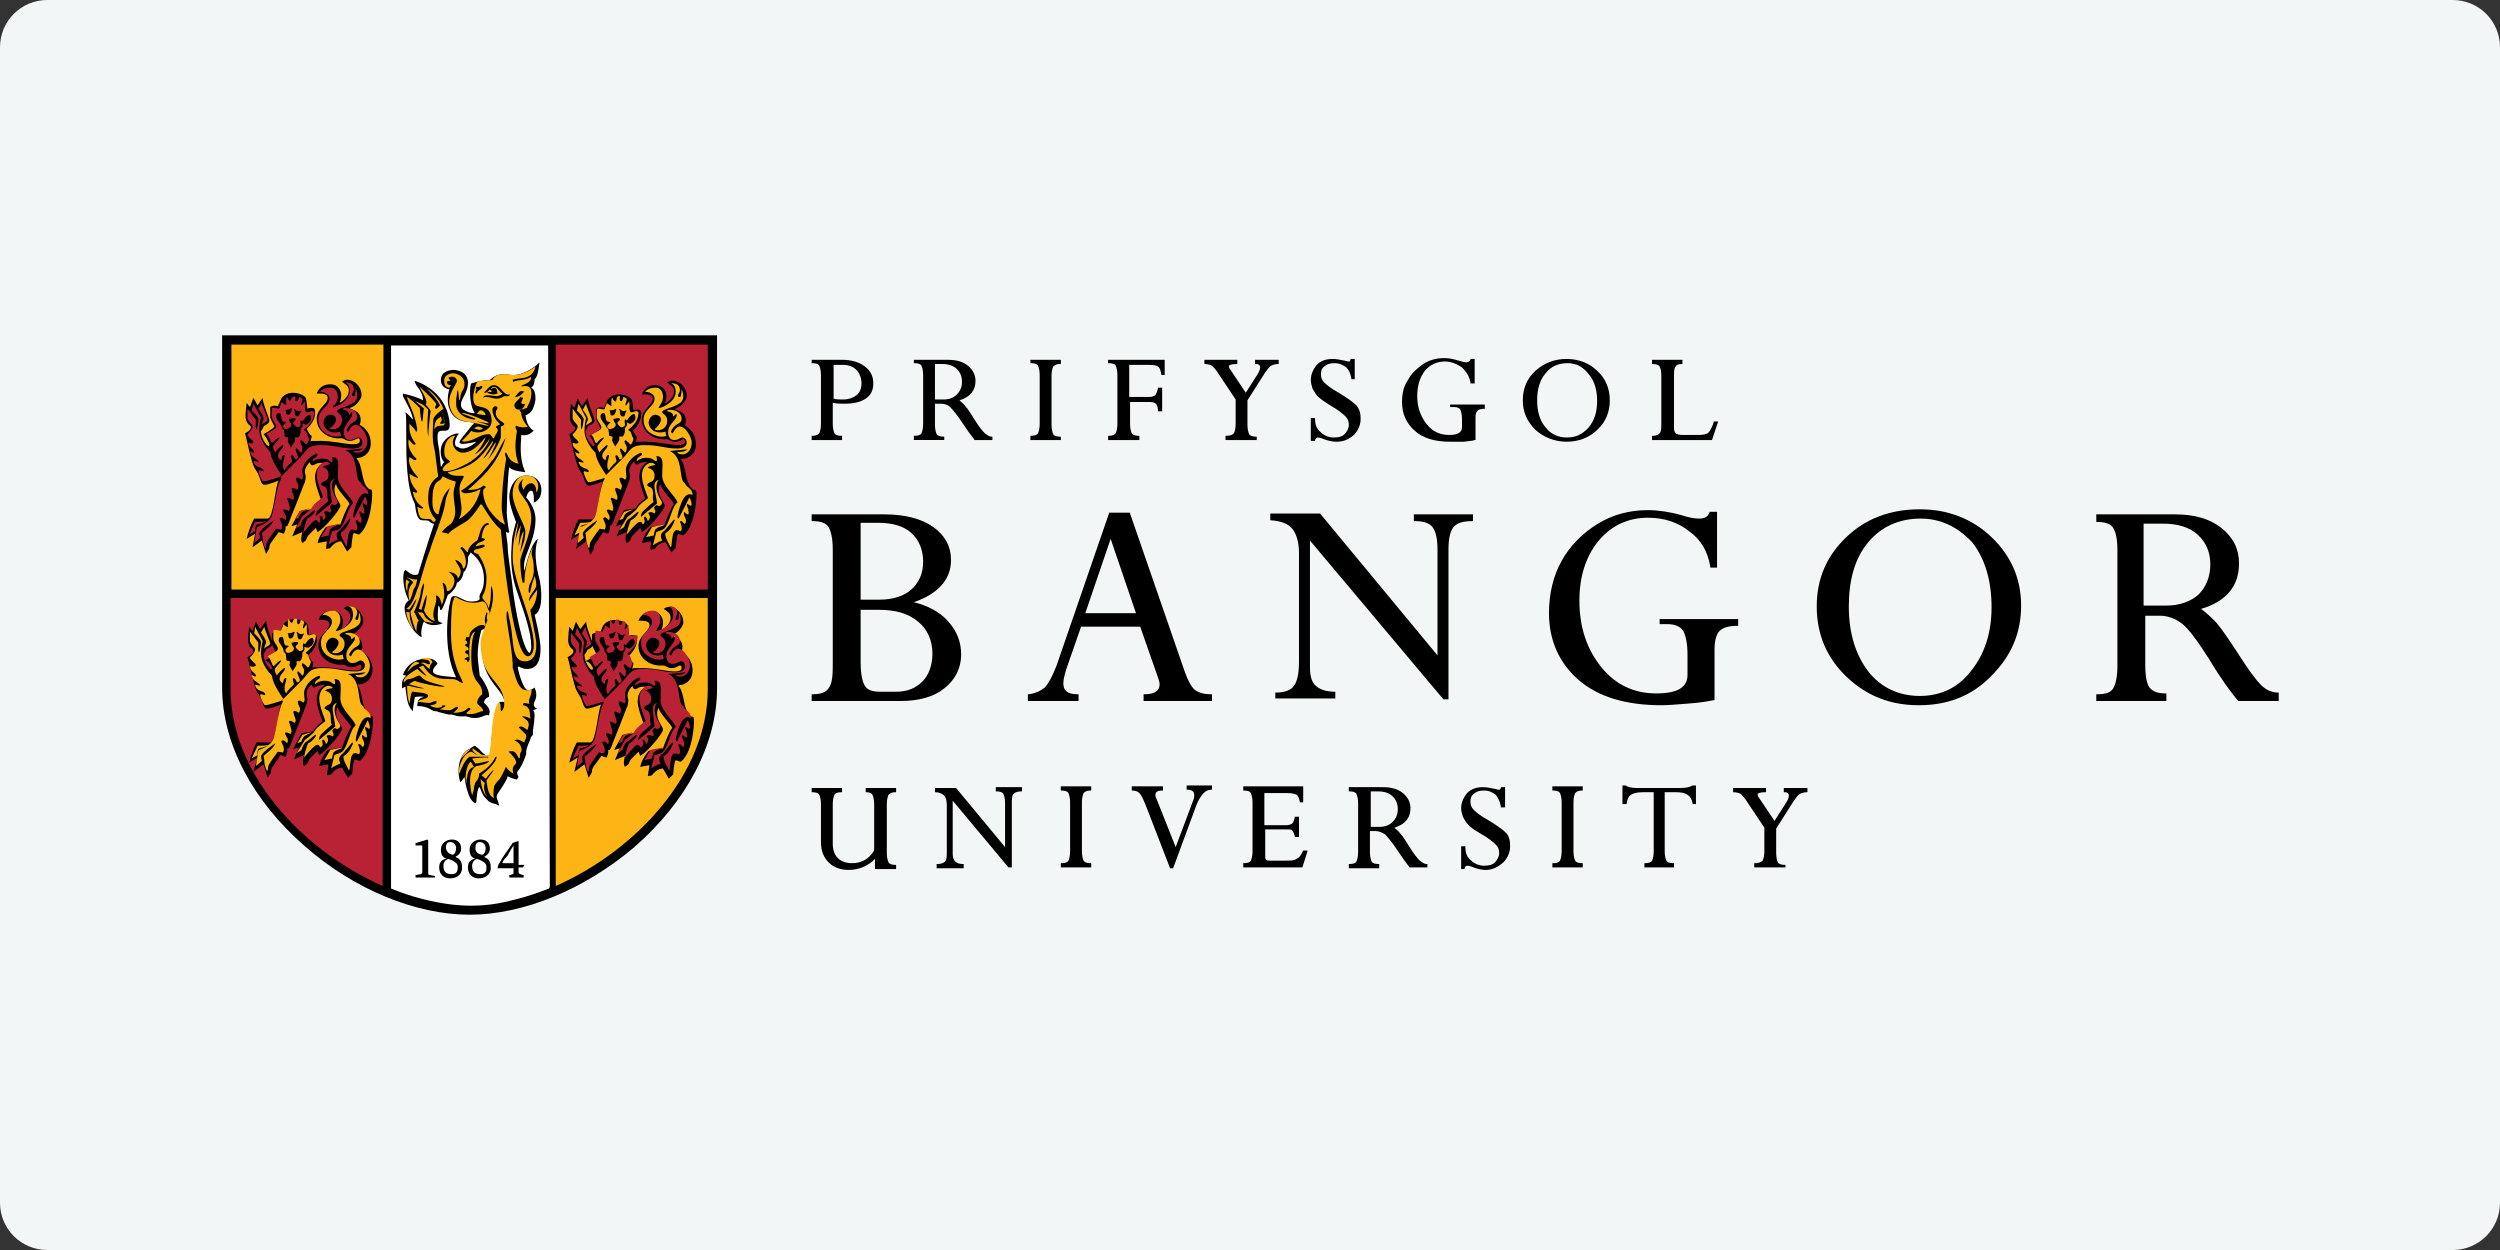
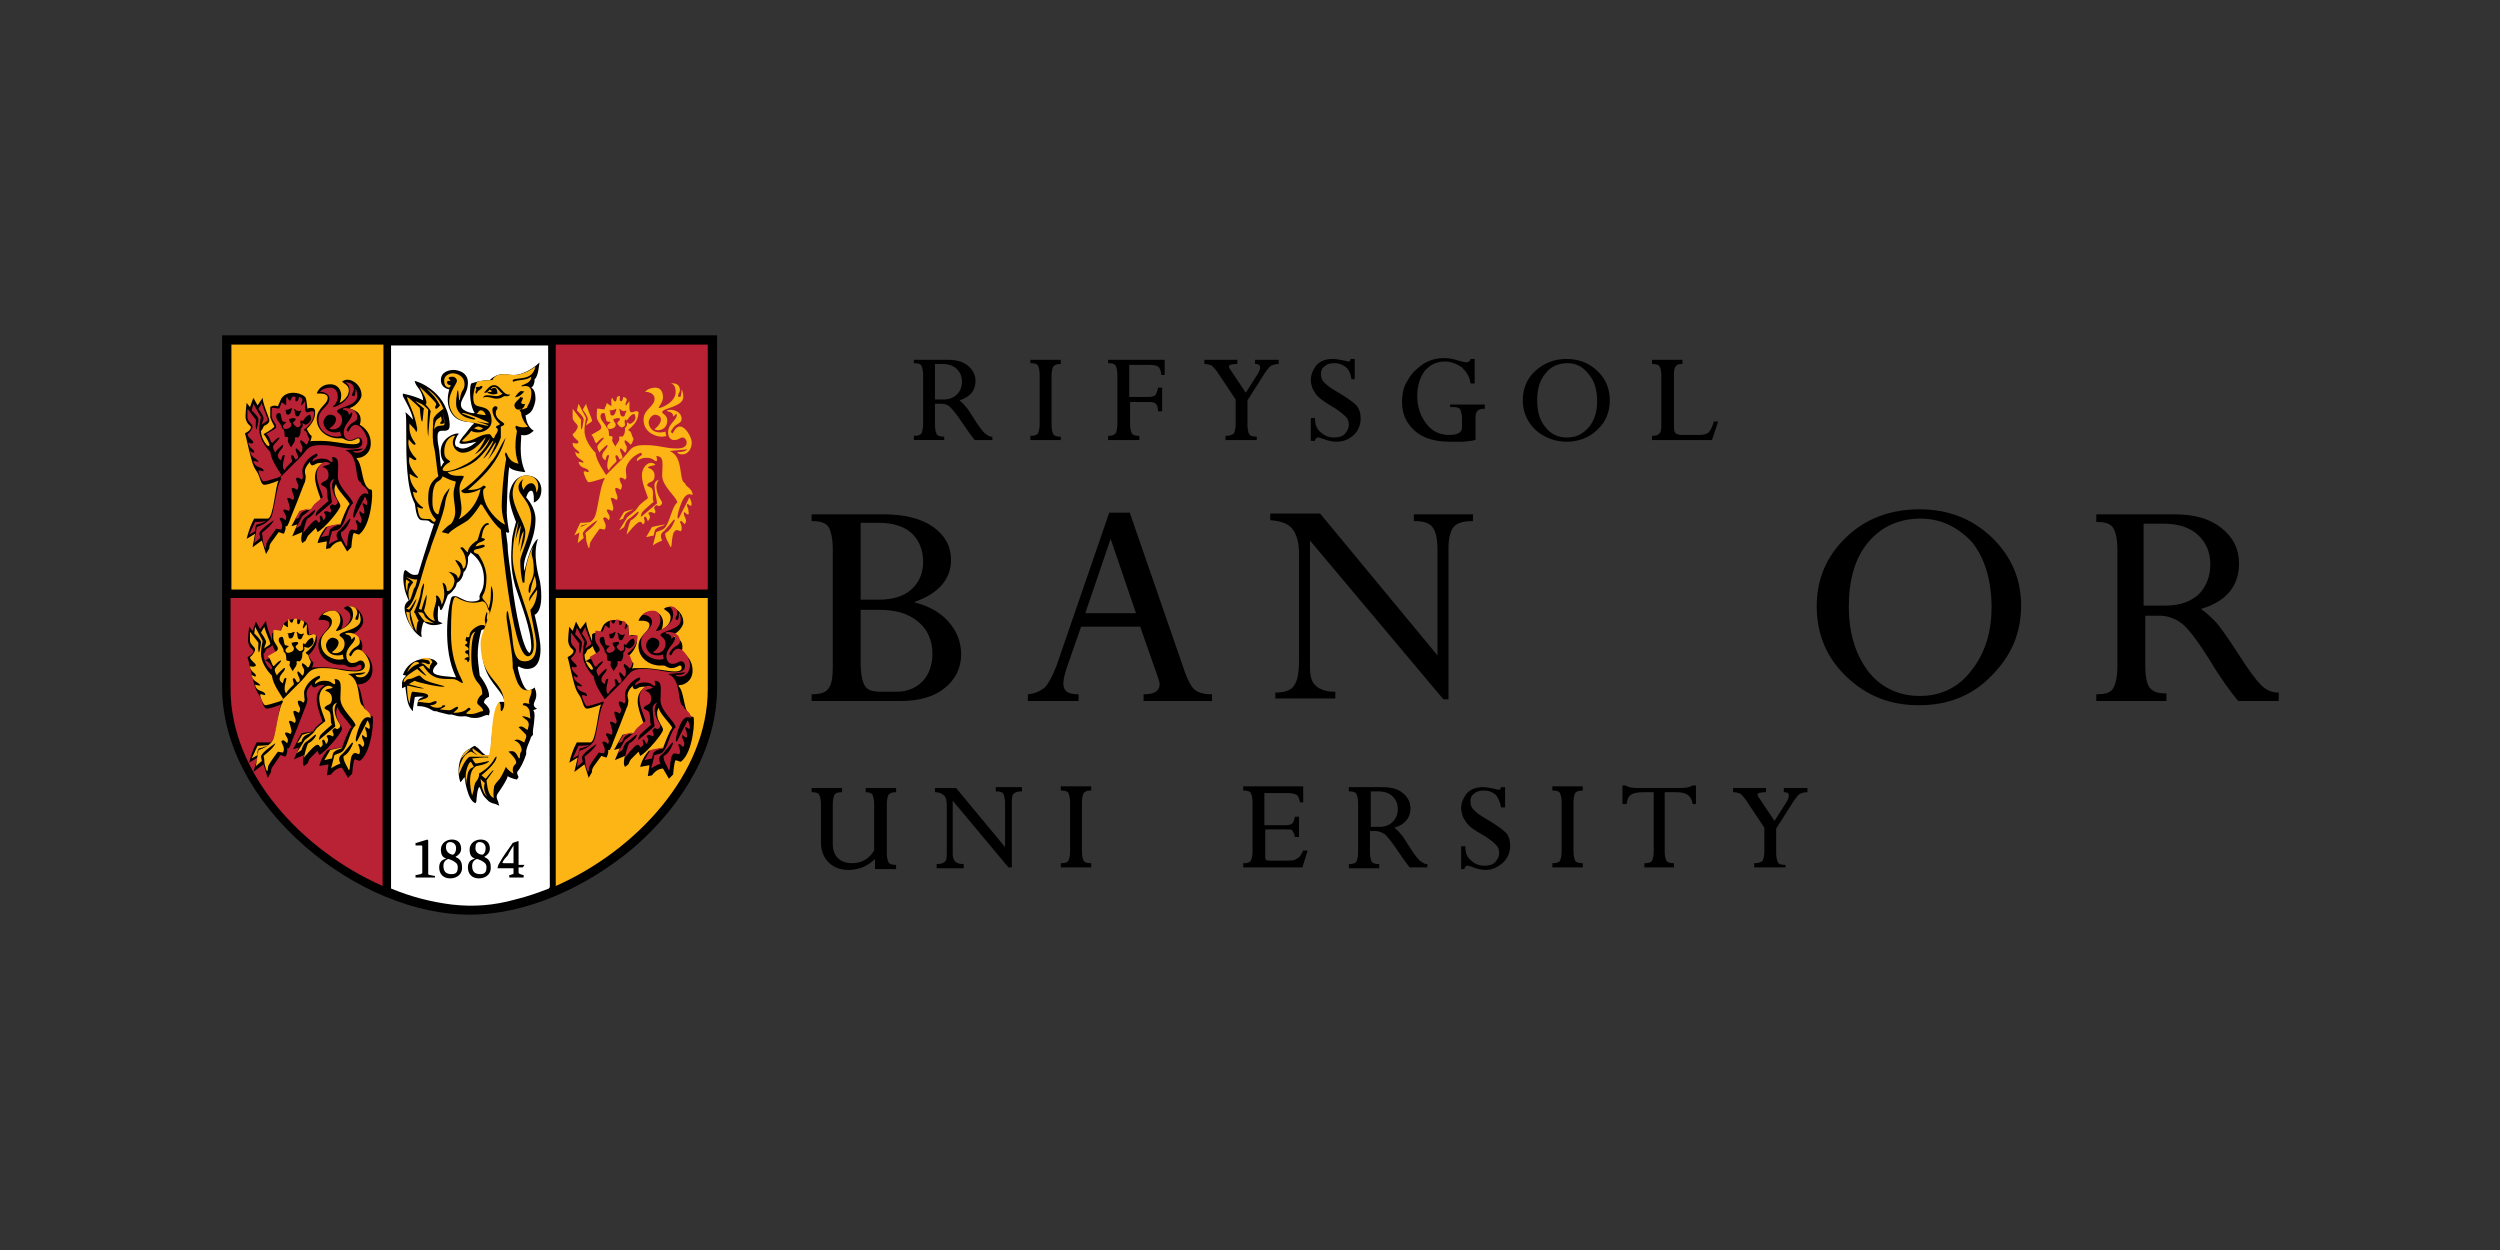
<svg xmlns="http://www.w3.org/2000/svg" version="1.1" id="Layer_1" x="0px" y="0px" viewBox="0 0 296 148" style="enable-background:new 0 0 296 148;" xml:space="preserve">
  <rect x="0" y="0" width="296" height="148" fill="#333333" stroke="none" />
  <style type="text/css">
	.st0{fill:#F3F6F7;}
	.st1{fill:#B82234;}
	.st2{fill:#FDB515;}
	.st3{fill:#FFFFFF;}
	.st4{fill:#006599;}
	.st5{fill:#1B3E6F;}
	.st6{fill-rule:evenodd;clip-rule:evenodd;fill:#1B3E6F;}
	.st7{fill:#041E42;}
	.st8{fill:#414042;}
	.st9{fill:#213232;}
	.st10{fill:#E9212D;}
	.st11{fill:#333333;}
	.st12{clip-path:url(#SVGID_2_);fill:#EE0C25;}
	.st13{clip-path:url(#SVGID_2_);}
	.st14{fill:#921A13;}
	.st15{fill:#09577A;}
	.st16{fill:#1792D1;}
	.st17{fill:#043951;}
	.st18{fill:#E0251F;}
	.st19{fill:#0D6B91;}
	.st20{fill:#3A3C42;}
	.st21{fill:#584074;}
	.st22{fill:#4C5C65;}
	.st23{fill:#26AC4F;}
	.st24{fill:#CCD22C;}
	.st25{fill:#6D809B;}
	.st26{fill:#032D4C;}
	.st27{fill:#CA9722;}
	.st28{fill:#231F20;}
	.st29{fill:#82BA11;}
	.st30{fill:#1D1750;}
	.st31{fill:#27628D;}
	.st32{fill:#3AC0D0;}
	.st33{fill:#FF6D3A;}
	.st34{fill:#C3A481;}
	.st35{fill:#05396F;}
	.st36{fill:#4181C7;}
</style>
-   <path class="st0" d="M290.4,148H5.6c-3.1,0-5.6-2.5-5.6-5.6V5.6C0,2.5,2.5,0,5.6,0h284.8c3.1,0,5.6,2.5,5.6,5.6v136.8  C296,145.5,293.5,148,290.4,148z" />
  <g>
    <g>
      <g>
        <path d="M106.6,83H96.2h-0.1v-0.1v-0.6v-0.1h0.1c0.9,0,1.6-0.2,1.9-0.7c0.4-0.5,0.5-1.4,0.5-2.6V65.1c0-1.3-0.2-2.2-0.5-2.7     c-0.3-0.5-1-0.7-1.9-0.7h-0.1v-0.1V61v-0.1h0.1h8.5c2.4,0,4.4,0.5,5.8,1.5c1.4,1,2.1,2.3,2.1,3.9c0,2.3-1.5,4-4.4,5     c1.6,0.4,3,1.1,4,2.2c1.1,1.2,1.6,2.5,1.6,4c0,1.6-0.7,3-2,4C110.6,82.5,108.8,83,106.6,83L106.6,83z M101.9,72.1v6.3     c0,1.4,0.2,2.3,0.5,2.8c0.3,0.5,0.9,0.7,1.8,0.7h1.9c1.3,0,2.3-0.4,3.1-1.2c0.8-0.8,1.2-2,1.2-3.3c0-1.6-0.6-2.9-1.7-3.8     c-1.2-1-2.7-1.4-4.7-1.4H101.9L101.9,72.1z M101.9,71h2.2c1.6,0,2.9-0.4,3.8-1.2c0.9-0.8,1.4-1.9,1.4-3.3c0-1.4-0.5-2.6-1.4-3.4     c-0.9-0.8-2.2-1.2-3.9-1.2h-2.1V71L101.9,71z" />
        <path d="M143.5,83h-0.1h-7.9h-0.1v-0.1v-0.6v-0.1h0.1c1.2,0,1.8-0.4,1.8-1.2c0-0.2-0.1-0.5-0.2-0.8l-2.1-6H128l-1.5,4.3     c-0.4,1.1-0.6,1.9-0.6,2.4c0,0.9,0.5,1.3,1.7,1.3l0.1,0v0.1v0.6V83h-0.1h-5.8h-0.1v-0.1v-0.6v-0.1l0.1,0c0.8-0.1,1.4-0.4,1.9-0.8     c0.4-0.4,0.9-1.3,1.4-2.6l6.2-18l0-0.1h0.1h2.3h0.1l0,0.1l6.5,18.8c0.4,1.1,0.8,1.8,1.2,2.1c0.4,0.3,1,0.5,1.9,0.5h0.1v0.1v0.6     V83L143.5,83z M128.5,72.6h6l-3-8.8L128.5,72.6L128.5,72.6z" />
        <g>
          <path d="M171.7,82.8h-0.1h-0.7h0l0,0L155.1,64v15c0,1,0.2,1.8,0.7,2.2c0.4,0.4,1.2,0.7,2.2,0.7h0.1v0.1v0.6v0.1h-0.1h-6.8H151      v-0.1v-0.6V82h0.1c1,0,1.8-0.3,2.1-0.8c0.4-0.5,0.6-1.5,0.6-2.9V65.5c0-1.3-0.3-2.3-0.8-2.9c-0.5-0.6-1.3-0.9-2.5-1l-0.1,0v-0.1      v-0.6v-0.1h0.1h5.8h0l0,0l13.9,16.8V65.1c0-1.3-0.2-2.2-0.6-2.7c-0.4-0.5-1.1-0.7-2.1-0.7h-0.1v-0.1v-0.6v-0.1h0.1h6.8h0.1v0.1      v0.6v0.1h-0.1c-1,0-1.8,0.2-2.2,0.7c-0.4,0.5-0.6,1.4-0.6,2.6v17.8V82.8L171.7,82.8z" />
-           <path d="M196.7,83.5c-4.2,0-7.5-1-9.8-3c-2.3-2-3.5-4.7-3.5-7.9c0-2.3,0.5-4.4,1.5-6.2c1-1.8,2.5-3.3,4.3-4.4      c1.8-1.1,3.8-1.6,5.9-1.6c1.2,0,2.6,0.2,4,0.6c0.9,0.3,1.6,0.4,2.1,0.4c0.6,0,1-0.2,1.2-0.7l0-0.1h0.1h0.7h0.1v0.1v6.4v0.1h-0.1      h-0.6h-0.1l0-0.1c-0.3-1.8-1.1-3.2-2.5-4.2c-1.4-1.1-3-1.6-4.9-1.6c-2.3,0-4.3,0.9-5.8,2.7c-1.5,1.8-2.3,4.2-2.3,7.1      c0,3.2,0.9,5.8,2.6,7.9c1.7,2.1,3.9,3.1,6.5,3.1c2.5,0,3.7-0.7,3.7-2.2v-2.4c0-1.3-0.2-2.2-0.5-2.8c-0.3-0.5-1-0.8-1.8-0.8h-0.9      h-0.1V74v-0.6v-0.1h0.1h9.1h0.1v0.1V74v0.1h-0.1c-1,0-1.7,0.2-2.1,0.6c-0.4,0.4-0.6,1.2-0.6,2.2v5.9v0.1l-0.1,0      c-0.5,0.1-1.5,0.3-3,0.4C198.7,83.4,197.5,83.5,196.7,83.5L196.7,83.5z" />
          <path d="M227.2,83.5c-3.4,0-6.2-1.1-8.6-3.4c-2.3-2.2-3.5-5-3.5-8.3c0-3.3,1.2-6,3.5-8.2c2.3-2.2,5.2-3.3,8.7-3.3      c3.3,0,6.2,1.1,8.5,3.3c2.3,2.2,3.5,4.9,3.5,8.1c0,3.3-1.2,6-3.5,8.3C233.5,82.4,230.6,83.5,227.2,83.5L227.2,83.5z M227.4,61.4      c-2.6,0-4.7,1-6.2,2.8c-1.6,1.9-2.3,4.5-2.3,7.6c0,3.2,0.8,5.7,2.3,7.7c1.5,1.9,3.6,2.9,6.1,2.9c2.5,0,4.6-1,6.1-3      c1.6-2,2.4-4.5,2.4-7.5c0-3.2-0.8-5.8-2.3-7.7C231.8,62.4,229.8,61.4,227.4,61.4L227.4,61.4z" />
        </g>
        <path d="M269.7,83h-0.1H265h0l0,0c-0.9-1.1-2.1-2.7-3.4-4.9c-1.4-2.2-2.5-3.7-3.3-4.3c-0.8-0.6-1.7-0.9-2.6-0.9h-1.7v5.9     c0,1.3,0.2,2.2,0.5,2.6c0.4,0.5,1,0.7,1.9,0.7h0.1v0.1v0.6V83h-0.1h-8.1h-0.1v-0.1v-0.6v-0.1h0.1c1,0,1.6-0.2,1.9-0.7     c0.3-0.5,0.5-1.4,0.5-2.6V65.1c0-1.3-0.2-2.1-0.5-2.6c-0.3-0.5-1-0.7-1.9-0.7h-0.1v-0.1V61v-0.1h0.1h9.2c2.3,0,4.1,0.5,5.5,1.6     c1.4,1.1,2.1,2.5,2.1,4.2c0,2.7-1.5,4.5-4.5,5.4c0.6,0.4,1.2,1,1.8,1.6c0.6,0.7,1.5,2,2.6,3.7c1.2,1.9,2.1,3.1,2.7,3.7     c0.6,0.6,1.3,0.9,2,0.9l0.1,0v0.1v0.6V83L269.7,83z M253.8,71.7h2.7c1.6,0,2.9-0.5,3.8-1.3c0.9-0.9,1.4-2.1,1.4-3.6     c0-1.4-0.5-2.6-1.5-3.5c-1-0.9-2.4-1.3-4.1-1.3h-2.3V71.7L253.8,71.7z" />
      </g>
      <g>
        <path d="M100.5,103c-1,0-1.8-0.3-2.4-0.9c-0.6-0.6-0.9-1.4-0.9-2.4v-4.5c0-0.5-0.1-0.9-0.2-1.1c-0.1-0.2-0.4-0.3-0.8-0.3h-0.1     v-0.1v-0.3v-0.1h0.1h3.4h0.1v0.1v0.3v0.1h-0.1c-0.4,0-0.7,0.1-0.8,0.3c-0.1,0.2-0.2,0.6-0.2,1.1v4.7c0,0.7,0.2,1.3,0.6,1.7     c0.4,0.4,1,0.6,1.7,0.6c1.1,0,2-0.5,2.6-1.5v-5.5c0-0.5-0.1-0.9-0.2-1.1c-0.1-0.2-0.4-0.3-0.7-0.3l-0.1,0v-0.1v-0.3v-0.1h0.1h3.4     h0.1v0.1v0.3v0.1h-0.1c-0.4,0-0.6,0.1-0.8,0.3c-0.1,0.2-0.2,0.6-0.2,1.1v5.8c0,0.5,0.1,0.9,0.2,1.1c0.1,0.2,0.4,0.3,0.8,0.3h0.1     v0.1v0.3v0.1h-0.1h-2.3h-0.1v-0.1v-1.1C102.8,102.5,101.7,103,100.5,103L100.5,103z" />
        <path d="M119.8,102.7L119.8,102.7h-0.4h0l0,0l-6.6-7.9v6.3c0,0.4,0.1,0.7,0.3,0.9c0.2,0.2,0.5,0.3,0.9,0.3h0.1v0.1v0.3v0.1h-0.1     H111h-0.1v-0.1v-0.3v-0.1h0.1c0.4,0,0.7-0.1,0.9-0.3c0.2-0.2,0.2-0.6,0.2-1.2v-5.4c0-0.6-0.1-1-0.3-1.2c-0.2-0.2-0.6-0.4-1-0.4     l-0.1,0v-0.1v-0.3v-0.1h0.1h2.4h0l0,0l5.8,7v-5.2c0-0.5-0.1-0.9-0.2-1.1c-0.1-0.2-0.4-0.3-0.8-0.3h-0.1v-0.1v-0.3v-0.1h0.1h2.9     h0.1v0.1v0.3v0.1h-0.1c-0.4,0-0.7,0.1-0.9,0.3c-0.2,0.2-0.2,0.6-0.2,1.1V102.7L119.8,102.7L119.8,102.7z" />
        <path d="M129.2,102.7L129.2,102.7h-3.5h-0.1v-0.1v-0.3v-0.1h0.1c0.4,0,0.7-0.1,0.8-0.3c0.1-0.2,0.2-0.6,0.2-1.1v-5.8     c0-0.5-0.1-0.9-0.2-1.1c-0.1-0.2-0.4-0.3-0.8-0.3h-0.1v-0.1v-0.3v-0.1h0.1h3.4h0.1v0.1v0.3v0.1h-0.1c-0.4,0-0.6,0.1-0.8,0.3     c-0.1,0.2-0.2,0.6-0.2,1.1v5.8c0,0.5,0.1,0.9,0.2,1.1c0.1,0.2,0.4,0.3,0.8,0.3h0.1v0.1V102.7L129.2,102.7L129.2,102.7z" />
-         <path d="M138.9,102.8L138.9,102.8h-0.3h-0.1l0-0.1l-2.9-7.5c-0.3-0.7-0.5-1.1-0.7-1.3c-0.2-0.2-0.5-0.3-0.8-0.3l-0.1,0v-0.1v-0.3     v-0.1h0.1h3.5h0.1v0.1v0.3v0.1h-0.1c-0.7,0-0.8,0.3-0.8,0.5c0,0.1,0,0.3,0.1,0.4l2.3,5.8l2.1-5.6c0.1-0.2,0.1-0.4,0.1-0.6     c0-0.2-0.1-0.6-0.8-0.6h-0.1v-0.1v-0.3v-0.1h0.1h2.8h0.1v0.1v0.3v0.1h-0.1c-0.7,0-1.2,0.6-1.7,1.7L138.9,102.8L138.9,102.8     L138.9,102.8z" />
        <path d="M154.2,102.7L154.2,102.7h-6.9h-0.1v-0.1v-0.3v-0.1h0.1c0.4,0,0.7-0.1,0.8-0.3c0.1-0.2,0.2-0.6,0.2-1.1v-5.8     c0-0.5-0.1-0.9-0.2-1.1c-0.1-0.2-0.4-0.3-0.8-0.3h-0.1v-0.1v-0.3v-0.1h0.1h6.9h0.1v0.1v1.5V95h-0.1h-0.2h-0.1l0-0.1     c-0.1-0.4-0.2-0.7-0.4-0.8c-0.2-0.1-0.5-0.2-1.1-0.2h-2.7v3.8h2.6c0.3,0,0.6-0.1,0.7-0.2c0.1-0.1,0.2-0.3,0.3-0.7l0-0.1h0.1h0.3     h0.1v0.1v2.2v0.1h-0.1h-0.3h-0.1l0-0.1c-0.1-0.5-0.3-0.6-0.3-0.7c-0.1-0.1-0.3-0.1-0.9-0.1h-2.3v3.2c0,0.2,0,0.3,0.1,0.4     c0.1,0.1,0.3,0.1,0.5,0.1h1.7c0.6,0,1,0,1.2-0.1c0.2-0.1,0.4-0.2,0.5-0.3c0.2-0.2,0.3-0.4,0.5-0.8l0,0h0.1h0.3h0.1l0,0.1     L154.2,102.7L154.2,102.7L154.2,102.7z" />
        <path d="M168.9,102.7L168.9,102.7h-2h0l0,0c-0.4-0.5-0.9-1.2-1.5-2.1c-0.6-0.9-1.1-1.5-1.4-1.8c-0.3-0.2-0.7-0.4-1.1-0.4h-0.7     v2.5c0,0.5,0.1,0.9,0.2,1.1c0.1,0.2,0.4,0.3,0.8,0.3h0.1v0.1v0.3v0.1h-0.1h-3.4h-0.1v-0.1v-0.3v-0.1h0.1c0.4,0,0.7-0.1,0.8-0.3     c0.1-0.2,0.2-0.6,0.2-1.1v-5.8c0-0.5-0.1-0.9-0.2-1.1c-0.1-0.2-0.4-0.3-0.8-0.3h-0.1v-0.1v-0.3v-0.1h0.1h3.9c1,0,1.8,0.2,2.4,0.7     c0.6,0.5,0.9,1.1,0.9,1.8c0,1.1-0.6,1.9-1.9,2.3c0.2,0.2,0.5,0.4,0.7,0.7c0.3,0.3,0.6,0.8,1.1,1.6c0.5,0.8,0.9,1.3,1.2,1.6     c0.3,0.2,0.5,0.4,0.8,0.4l0.1,0v0.1V102.7L168.9,102.7L168.9,102.7z M162.2,97.9h1.1c0.7,0,1.2-0.2,1.6-0.6     c0.4-0.4,0.6-0.9,0.6-1.5c0-0.6-0.2-1.1-0.6-1.5c-0.4-0.4-1-0.6-1.7-0.6h-0.9V97.9L162.2,97.9z" />
        <path d="M175.9,103c-0.4,0-1-0.1-1.7-0.4c-0.3-0.1-0.5-0.1-0.5-0.1c0,0-0.2,0-0.3,0.3l0,0.1h-0.1h-0.3H173v-0.1v-2.5v-0.1h0.1     h0.3h0.1l0,0.1c0,0.7,0.2,1.2,0.7,1.6c0.4,0.4,1,0.6,1.5,0.6c0.6,0,1-0.1,1.3-0.4c0.3-0.3,0.5-0.7,0.5-1.1c0-0.4-0.1-0.7-0.4-1     c-0.3-0.3-0.9-0.8-1.8-1.3c-0.7-0.4-1.3-0.8-1.5-1.1c-0.3-0.3-0.4-0.6-0.6-0.9c-0.1-0.3-0.2-0.7-0.2-1c0-0.7,0.3-1.3,0.7-1.8     c0.5-0.5,1.1-0.7,1.9-0.7c0.4,0,0.9,0.1,1.4,0.2c0.3,0.1,0.4,0.1,0.5,0.1c0.1,0,0.1,0,0.1,0c0,0,0,0,0.1-0.2l0-0.1h0.1h0.3h0.1     v0.1v2.2v0.1h-0.1h-0.3h-0.1l0-0.1c-0.1-0.6-0.3-1-0.6-1.4c-0.4-0.3-0.8-0.5-1.4-0.5c-0.5,0-0.9,0.1-1.2,0.4     c-0.3,0.2-0.4,0.5-0.4,0.9c0,0.4,0.1,0.7,0.4,1c0.3,0.3,0.8,0.7,1.7,1.2c1,0.6,1.7,1.1,2.1,1.5c0.4,0.4,0.5,1,0.5,1.6     c0,0.7-0.3,1.4-0.8,1.9C177.3,102.7,176.7,103,175.9,103L175.9,103z" />
        <path d="M187.4,102.7L187.4,102.7h-3.5h-0.1v-0.1v-0.3v-0.1h0.1c0.4,0,0.7-0.1,0.8-0.3c0.1-0.2,0.2-0.6,0.2-1.1v-5.8     c0-0.5-0.1-0.9-0.2-1.1c-0.1-0.2-0.4-0.3-0.8-0.3h-0.1v-0.1v-0.3v-0.1h0.1h3.4h0.1v0.1v0.3v0.1h-0.1c-0.4,0-0.6,0.1-0.8,0.3     c-0.1,0.2-0.2,0.6-0.2,1.1v5.8c0,0.5,0.1,0.9,0.2,1.1c0.1,0.2,0.4,0.3,0.8,0.3h0.1v0.1V102.7L187.4,102.7L187.4,102.7z" />
        <path d="M198.3,102.7L198.3,102.7h-3.5h-0.1v-0.1v-0.3v-0.1h0.1c0.4,0,0.7-0.1,0.8-0.3c0.1-0.2,0.2-0.6,0.2-1.1v-7h-1.3     c-0.6,0-1.1,0.1-1.4,0.3c-0.3,0.2-0.4,0.5-0.5,1l0,0.1h-0.1h-0.3h-0.1v-0.1V93V93h0.1h0.3h0l0,0c0.2,0.2,0.7,0.3,1.4,0.3h5     c0.7,0,1.2-0.1,1.5-0.3l0,0h0h0.3h0.1V93v2.1v0.1h-0.1h-0.2h-0.1l0-0.1c-0.1-0.5-0.3-0.8-0.6-1c-0.3-0.2-0.7-0.3-1.3-0.3h-1.4v7     c0,0.5,0.1,0.9,0.2,1.1c0.1,0.2,0.4,0.3,0.8,0.3h0.1v0.1V102.7L198.3,102.7L198.3,102.7z" />
        <path d="M211.4,102.7L211.4,102.7h-3.6h-0.1v-0.1v-0.3v-0.1h0.1c0.4,0,0.7-0.1,0.9-0.3c0.1-0.2,0.2-0.6,0.2-1.1V98l-2-3     c-0.3-0.5-0.6-0.8-0.8-1c-0.2-0.1-0.5-0.2-0.8-0.2l-0.1,0v-0.1v-0.3v-0.1h0.1h3.7h0.1v0.1v0.3v0.1H209c-0.6,0-0.9,0.1-0.9,0.3     c0,0.1,0.1,0.3,0.2,0.4l1.8,2.7l1.4-2.2c0.2-0.3,0.3-0.6,0.3-0.8c0-0.2-0.1-0.4-0.5-0.4h-0.1v-0.1v-0.3v-0.1h0.1h2.6h0.1v0.1v0.3     v0.1l-0.1,0c-0.3,0-0.6,0.1-0.8,0.2c-0.2,0.1-0.4,0.4-0.7,0.8l-2.1,3.3v2.9c0,0.5,0.1,0.9,0.2,1.1c0.1,0.2,0.4,0.3,0.8,0.3h0.1     v0.1V102.7L211.4,102.7L211.4,102.7z" />
      </g>
      <g>
-         <path d="M99.7,52.1L99.7,52.1h-3.5h-0.1V52v-0.3v-0.1h0.1c0.4,0,0.6-0.1,0.8-0.3c0.1-0.2,0.2-0.6,0.2-1.1v-5.8     c0-0.5-0.1-0.9-0.2-1.1c-0.1-0.2-0.4-0.3-0.8-0.3h-0.1V43v-0.3v-0.1h0.1h3.5c1.1,0,2.1,0.3,2.7,0.8c0.7,0.5,1,1.2,1,2     c0,0.8-0.3,1.4-0.9,1.8c-0.6,0.4-1.4,0.6-2.5,0.6c-0.4,0-0.9,0-1.4-0.1v2.5c0,0.5,0.1,0.9,0.2,1.1c0.1,0.2,0.4,0.3,0.8,0.3h0.1     v0.1V52.1L99.7,52.1L99.7,52.1z M98.7,47.2c0.3,0.1,0.7,0.1,1.1,0.1c0.7,0,1.2-0.2,1.6-0.5c0.4-0.3,0.6-0.8,0.6-1.4     c0-0.6-0.2-1.2-0.6-1.6c-0.4-0.4-0.9-0.6-1.6-0.6h-1.1V47.2L98.7,47.2z" />
        <path d="M117.4,52.1L117.4,52.1h-2h0l0,0c-0.4-0.5-0.9-1.2-1.5-2.1c-0.6-0.9-1.1-1.5-1.4-1.8c-0.3-0.3-0.7-0.4-1.1-0.4h-0.7v2.5     c0,0.5,0.1,0.9,0.2,1.1c0.1,0.2,0.4,0.3,0.8,0.3h0.1v0.1V52v0.1h-0.1h-3.4h-0.1V52v-0.3v-0.1h0.1c0.4,0,0.7-0.1,0.8-0.3     c0.1-0.2,0.2-0.6,0.2-1.1v-5.8c0-0.5-0.1-0.9-0.2-1.1c-0.1-0.2-0.4-0.3-0.8-0.3h-0.1V43v-0.3v-0.1h0.1h3.9c1,0,1.8,0.2,2.4,0.7     c0.6,0.5,0.9,1.1,0.9,1.8c0,1.1-0.6,1.9-1.9,2.3c0.2,0.2,0.5,0.4,0.7,0.7c0.3,0.3,0.6,0.8,1.1,1.6c0.5,0.8,0.9,1.3,1.2,1.6     c0.3,0.2,0.5,0.4,0.8,0.4l0.1,0v0.1V52.1L117.4,52.1L117.4,52.1z M110.6,47.3h1.1c0.7,0,1.2-0.2,1.6-0.6c0.4-0.4,0.6-0.9,0.6-1.5     c0-0.6-0.2-1.1-0.6-1.5c-0.4-0.4-1-0.6-1.7-0.6h-0.9V47.3L110.6,47.3z" />
        <path d="M125.6,52.1L125.6,52.1h-3.5H122V52v-0.3v-0.1h0.1c0.4,0,0.7-0.1,0.8-0.3c0.1-0.2,0.2-0.6,0.2-1.1v-5.8     c0-0.5-0.1-0.9-0.2-1.1c-0.1-0.2-0.4-0.3-0.8-0.3H122V43v-0.3v-0.1h0.1h3.4h0.1v0.1V43v0.1h-0.1c-0.4,0-0.6,0.1-0.8,0.3     c-0.1,0.2-0.2,0.6-0.2,1.1v5.8c0,0.5,0.1,0.9,0.2,1.1c0.1,0.2,0.4,0.3,0.8,0.3h0.1v0.1V52.1L125.6,52.1L125.6,52.1z" />
        <path d="M134.8,52.1L134.8,52.1h-3.5h-0.1V52v-0.3v-0.1h0.1c0.4,0,0.6-0.1,0.8-0.3c0.1-0.2,0.2-0.6,0.2-1.1v-5.8     c0-0.5-0.1-0.9-0.2-1.1c-0.1-0.2-0.4-0.3-0.8-0.3h-0.1V43v-0.3v-0.1h0.1h6.5h0.1v0.1v1.6v0.1h-0.1h-0.2h-0.1l0-0.1     c-0.1-0.5-0.2-0.8-0.4-0.9c-0.1-0.1-0.4-0.2-1.1-0.2h-2.3V47h2.4c0.3,0,0.5-0.1,0.7-0.2c0.1-0.2,0.2-0.4,0.3-0.8l0-0.1h0.1h0.3     h0.1V46v2.6v0.1h-0.1h-0.3h-0.1l0-0.1c0-0.7-0.3-1-0.9-1h-2.4v2.6c0,0.5,0.1,0.9,0.2,1.1c0.1,0.2,0.4,0.3,0.8,0.3h0.1v0.1V52.1     L134.8,52.1L134.8,52.1z" />
        <path d="M148.8,52.1L148.8,52.1h-3.6h-0.1V52v-0.3v-0.1h0.1c0.4,0,0.7-0.1,0.9-0.3c0.1-0.2,0.2-0.6,0.2-1.1v-2.9l-2-3     c-0.3-0.5-0.6-0.8-0.8-1c-0.2-0.1-0.5-0.2-0.8-0.2l-0.1,0V43v-0.3v-0.1h0.1h3.7h0.1v0.1V43v0.1h-0.1c-0.6,0-0.9,0.1-0.9,0.3     c0,0.1,0.1,0.3,0.2,0.4l1.8,2.7l1.4-2.2c0.2-0.3,0.3-0.6,0.3-0.8c0-0.2-0.1-0.4-0.5-0.4h-0.1V43v-0.3v-0.1h0.1h2.6h0.1v0.1V43     v0.1l-0.1,0c-0.3,0-0.6,0.1-0.8,0.2c-0.2,0.1-0.4,0.4-0.7,0.8l-2.1,3.3v2.9c0,0.5,0.1,0.9,0.2,1.1c0.1,0.2,0.4,0.3,0.8,0.3h0.1     v0.1V52.1L148.8,52.1L148.8,52.1z" />
        <path d="M158.2,52.3c-0.4,0-1-0.1-1.7-0.4c-0.3-0.1-0.5-0.1-0.5-0.1c-0.1,0-0.2,0.1-0.3,0.3l0,0.1h-0.1h-0.3h-0.1v-0.1v-2.5v-0.1     h0.1h0.3h0.1l0,0.1c0,0.7,0.2,1.2,0.7,1.6c0.4,0.4,1,0.6,1.5,0.6c0.6,0,1-0.1,1.3-0.4c0.3-0.3,0.5-0.7,0.5-1.1     c0-0.4-0.1-0.7-0.4-1c-0.3-0.3-0.9-0.8-1.8-1.3c-0.8-0.5-1.2-0.8-1.5-1.1c-0.3-0.3-0.4-0.6-0.6-0.9c-0.1-0.3-0.2-0.7-0.2-1     c0-0.7,0.3-1.3,0.7-1.8c0.5-0.5,1.1-0.7,1.9-0.7c0.4,0,0.9,0.1,1.4,0.2c0.3,0.1,0.4,0.1,0.5,0.1c0.1,0,0.1,0,0.1,0     c0,0,0,0,0.1-0.2l0-0.1h0.1h0.3h0.1v0.1v2.2v0.1h-0.1h-0.3H160l0-0.1c-0.1-0.6-0.3-1-0.6-1.3c-0.4-0.3-0.8-0.5-1.4-0.5     c-0.5,0-0.9,0.1-1.2,0.4c-0.3,0.2-0.4,0.5-0.4,0.9c0,0.4,0.1,0.7,0.4,1c0.3,0.3,0.8,0.7,1.7,1.2c1,0.6,1.7,1.1,2.1,1.5     c0.4,0.5,0.5,1,0.5,1.6c0,0.7-0.3,1.4-0.8,1.9C159.6,52.1,159,52.3,158.2,52.3L158.2,52.3z" />
        <path d="M171.7,52.3c-1.8,0-3.2-0.4-4.2-1.3c-1-0.9-1.5-2-1.5-3.4c0-1,0.2-1.9,0.7-2.6c0.4-0.8,1.1-1.4,1.8-1.9     c0.8-0.5,1.6-0.7,2.5-0.7c0.5,0,1.1,0.1,1.7,0.3c0.4,0.1,0.7,0.2,0.9,0.2c0.2,0,0.4-0.1,0.5-0.3l0-0.1h0.1h0.3h0.1v0.1v2.7v0.1     h-0.1h-0.3h-0.1l0-0.1c-0.1-0.7-0.5-1.3-1-1.8c-0.6-0.4-1.3-0.7-2-0.7c-1,0-1.8,0.4-2.4,1.1c-0.6,0.8-0.9,1.8-0.9,3     c0,1.3,0.4,2.4,1.1,3.3c0.7,0.9,1.6,1.3,2.7,1.3c1,0,1.5-0.3,1.5-0.9v-1c0-0.5-0.1-0.9-0.2-1.1c-0.1-0.2-0.4-0.3-0.7-0.3h-0.4     h-0.1v-0.1V48v-0.1h0.1h3.9h0.1V48v0.3v0.1h-0.1c-0.4,0-0.7,0.1-0.8,0.3c-0.2,0.2-0.2,0.5-0.2,0.9V52v0.1l-0.1,0     c-0.2,0.1-0.6,0.1-1.3,0.2C172.5,52.3,172,52.3,171.7,52.3L171.7,52.3z" />
        <path d="M185.5,52.3c-1.4,0-2.7-0.5-3.7-1.4c-1-1-1.5-2.1-1.5-3.5c0-1.4,0.5-2.6,1.5-3.5c1-0.9,2.2-1.4,3.7-1.4     c1.4,0,2.7,0.5,3.6,1.4c1,0.9,1.5,2.1,1.5,3.5c0,1.4-0.5,2.6-1.5,3.5C188.2,51.8,186.9,52.3,185.5,52.3L185.5,52.3z M185.6,43     c-1.1,0-2,0.4-2.6,1.2c-0.7,0.8-1,1.9-1,3.2c0,1.3,0.3,2.4,1,3.2c0.6,0.8,1.5,1.2,2.5,1.2c1.1,0,1.9-0.4,2.6-1.2     c0.7-0.8,1-1.9,1-3.1c0-1.3-0.3-2.4-1-3.2C187.4,43.4,186.6,43,185.6,43L185.6,43z" />
        <path d="M202.7,52.1L202.7,52.1h-7h-0.1V52v-0.3v-0.1h0.1c0.4,0,0.6-0.1,0.8-0.3c0.2-0.2,0.2-0.6,0.2-1.1v-5.8     c0-0.5-0.1-0.8-0.2-1c-0.1-0.2-0.4-0.3-0.8-0.3h-0.1V43v-0.3v-0.1h0.1h3.4h0.1v0.1V43v0.1h-0.1c-0.4,0-0.6,0.1-0.7,0.3     c-0.2,0.2-0.2,0.6-0.2,1.1v6.2c0,0.3,0.1,0.5,0.2,0.6c0.1,0.1,0.4,0.2,0.8,0.2h1.9c0.6,0,1-0.1,1.2-0.3c0.2-0.2,0.4-0.6,0.6-1.2     l0-0.1h0.1h0.3h0.1l0,0.1L202.7,52.1L202.7,52.1L202.7,52.1z" />
      </g>
    </g>
    <g>
      <path d="M55.6,108.3c6.4,0,13.6-3,19.5-8c6.2-5.4,9.8-12.2,9.8-18.8V40.6v-0.9H84H27.2h-0.9v0.9v40.8c0,6.6,3.6,13.4,9.8,18.8    C41.9,105.3,49.2,108.3,55.6,108.3L55.6,108.3z" />
      <rect x="65.8" y="40.8" class="st1" width="18" height="29" />
      <path class="st1" d="M27.3,70.8h18v34.1c-9.5-4.2-18-13.3-18-23.3V70.8z" />
      <g>
        <g>
          <rect x="27.4" y="40.8" class="st2" width="18" height="29" />
        </g>
      </g>
      <g>
        <g>
          <path class="st2" d="M65.8,70.8v34.1c9.5-4.2,18-13.3,18-23.3V70.8H65.8z" />
        </g>
      </g>
      <path class="st3" d="M57.1,101.2c0.1,0,0.4-0.2,0.4-0.8c0-0.4-0.3-0.7-0.7-0.7c-0.4,0-0.5,0.3-0.5,0.6    C56.2,101.1,57,101.2,57.1,101.2z M53.6,101.9c-0.2-0.1-0.5-0.2-0.5-0.2c-0.1,0-0.6,0.2-0.6,0.8c0,0.7,0.3,1,1,1    c0.6,0,0.7-0.4,0.7-0.8C54.2,102.2,53.9,102.1,53.6,101.9z M53.6,101.2c0.1,0,0.4-0.2,0.4-0.8c0-0.4-0.3-0.7-0.7-0.7    c-0.4,0-0.5,0.3-0.5,0.6C52.8,101.1,53.6,101.2,53.6,101.2z M59.5,102.1c0,0.1,0,0.1,0.2,0.1h1c0,0,0.1,0,0.1,0c0,0,0-0.1,0-0.1    v-2c-0.1,0.2-0.4,0.6-0.7,1.2C59.6,101.8,59.5,102.1,59.5,102.1z M64.9,40.9L64.9,40.9l-18.6,0v0h0v64.3c2.4,1,4.8,1.6,7.2,1.9    c2.6,0.3,5,0.1,7.5-0.6c1.3-0.3,2.7-0.8,4-1.3v-0.1c0,0,0,0,0.1,0L64.9,40.9L64.9,40.9z M51.3,103.9h-2.1v-0.3l0.1,0l0.5-0.1    c0.2-0.1,0.2-0.1,0.2-0.2v-3c0-0.2,0-0.2-0.2-0.2l-0.5,0l-0.1,0l0-0.1l0-0.1l0-0.1l0.1,0l1.3-0.4l0,0l0,0l0.1,0.1l0,0v3.9    c0,0.1,0,0.2,0.2,0.2l0.5,0.1l0.1,0V103.9z M53.3,104c-0.8,0-1.3-0.5-1.3-1.3c0-0.7,0.4-0.9,0.7-1c0.1,0,0.1-0.1,0.1-0.1h0    c0,0-0.1,0-0.1,0c-0.2-0.1-0.5-0.3-0.5-1c0-0.8,0.7-1.2,1.3-1.2c0.7,0,1.1,0.4,1.1,1.1c0,0.5-0.4,0.8-0.6,0.9c0,0-0.1,0-0.1,0    c0,0,0.1,0,0.1,0.1c0.2,0.1,0.7,0.3,0.7,1.1C54.8,103.4,54.2,104,53.3,104z M56.7,104c-0.8,0-1.3-0.5-1.3-1.3c0-0.7,0.4-0.9,0.7-1    c0.1,0,0.1-0.1,0.1-0.1h0c0,0-0.1,0-0.1,0c-0.2-0.1-0.5-0.3-0.5-1c0-0.8,0.7-1.2,1.3-1.2c0.7,0,1.1,0.4,1.1,1.1    c0,0.5-0.4,0.8-0.6,0.9c0,0-0.1,0-0.1,0c0,0,0.1,0,0.1,0.1c0.2,0.1,0.7,0.3,0.7,1.1C58.2,103.4,57.6,104,56.7,104z M62.1,102.4    l-0.2,0.3l0,0h-0.4c0,0-0.1,0-0.1,0c0,0,0,0,0,0.1v0.4c0,0.2,0,0.2,0.2,0.3l0.3,0.1l0.1,0v0.3h-1.7v-0.3l0.1,0l0.3-0.1    c0.1,0,0.1,0,0.1-0.2v-0.4c0,0,0-0.1,0-0.1c0,0,0,0,0,0c0,0,0,0-0.1,0h-1.7l0,0l-0.1,0l0,0l0,0l0.1-0.4c0.1-0.2,0.2-0.3,0.3-0.5    c0.1-0.2,0.3-0.5,0.5-0.8c0.4-0.6,0.8-1.1,0.9-1.3l0,0l0,0l0.6-0.2l0,0l0,0l0.1,0l0,0v2.7c0,0,0,0.1,0,0.1c0,0,0,0,0,0    c0,0,0,0,0.1,0H62l0,0L62.1,102.4L62.1,102.4L62.1,102.4z M57,101.9c-0.2-0.1-0.5-0.2-0.5-0.2c-0.1,0-0.6,0.2-0.6,0.8    c0,0.7,0.3,1,1,1c0.6,0,0.7-0.4,0.7-0.8C57.6,102.2,57.3,102.1,57,101.9z" />
      <g>
-         <path d="M70.4,52.6c0,0.5-0.3,0.1-0.3,0.1S69.3,52,69.3,51c0.2-0.1,0.3-0.6,0.4-0.6c0.1,0,0.7-0.3,0.7-0.6c0-0.3-0.8-2-0.8-2.7     l-0.7,1l-0.5-0.9L68,48.3l-0.4-0.5c0,0-0.2,1.6-0.1,1.9c0.2,0.8,0.6,0.7,0.6,1c0,0.4-0.7,0.7-0.7,0.7c0.1,0.2,0.5,2.2,0.8,3.2     c0.3,1.1,0.6,1.2,0.8,1.7c0.2,0.4,0.3,1.2,0.7,1.2c0.5,0,1.7-0.5,1.7-0.5c-0.4,0.4-0.6,4.5-1.3,4.5c-0.5,0-1.6,0-1.6,0     s-0.5,0.8-0.9,2.4l1-0.6L68.2,65l1.2-0.9l0.5,1.6l0.4-0.7c0,0-0.1-0.3,0.3-0.8c0.3-0.4,0.8-1.2,0.8-1.2l0.6,0.2     c0,0,0.3-0.5,0.2-1l0.2,0l0.2-0.4l0.3-0.8c0.1-0.2,1.2-3,1.5-3.8c0.1-0.2,0.2-0.6,0.2-0.9c0-0.1-0.1-0.3-0.1-0.6     c0-0.3,0.2-0.7,0.6-1.1c0,0,0,0,0,0c0,0.3,0.2,0.4,0.3,0.4c0.1,0,0.2-0.1,0.3-0.1c0.1-0.1,0.3-0.2,0.8-0.2c0.1,0,0.1,0,0.2,0     c-0.4,0.2-1,0.7-1,1.7c0,0.7,0.3,1.5,0.5,2.1c0.1,0.2,0.1,0.4,0.2,0.5c0,0-0.1,0.1-0.1,0.1c-0.4,0.3-0.9,0.7-1,1.1c0,0,0,0,0,0     c-0.7,0.1-1.4,0.2-1.4,0.2l-1,1.9l0.7-0.2l-0.6,1.4l1.2-0.5c0,0-0.3,1,0,1.3c0,0,0.4-0.3,0.4-0.3s0.2-0.5,0.3-0.6     c0.1-0.1,0.9-0.9,0.9-0.9l0.2,0.5c0.9-0.5,2.7-2.7,2.7-3.1c0-0.4-0.7-1-0.7-1.9c0-0.5,0.2-0.7,0.2-0.7c0,0.6,1.5,2,1.6,2.4     c-0.3,0.2-1,2.1-1.1,2.4c-0.3,0-1.7,0.3-1.7,0.3s-0.8,0.9-1,1.9l1.1-0.2L77,65.1l0.5-0.1c0,0,0.5-0.8,1.3-0.8l0.7,1.2l0.5-0.5     c0,0,0.1-1.5,0.3-1.7l0.6,0.2c1.5-1.1,1.7-5.2,1.5-5.3c-0.1-0.1-0.2,0.1-0.6-0.4c-0.7-0.8-0.6-2.7-1.2-3.3c0,0,0.1-0.1,0.4-0.1     c0.3,0,1.4-0.4,1.4-1.7c0-1.6-1.3-2.2-1.3-2.2s0.1-0.3,0.1-0.6c0-1.2-1.3-1.2-1.3-1.4c0.6-0.1,1.3-0.9,1.4-1.4     c0.1-1.5-1.6-2.4-2.3-1.7c0.2,0.2,0.8,0.4,0.8,1c0,1-1.1,1.5-1.1,1.5s0.2-0.4,0.2-0.9c0-0.5-0.3-1.3-1.3-1.3     c-1.3,0-1.6,1.1-1.6,1.1c0.3,0,1.3-0.1,1.3,0.5c0,0.8-1.3,1.2-1.3,2.5c0,1.3,1.1,2.2,2.4,2.3c0.3,0,0.4,0,0.6,0     c0.2,0,0.4,0.3,0.9,0.3c0.7,0,0.8-0.3,1-0.3s0.2,0.2,0.2,0.3c0,0.1,0,0.4-0.8,0.4c-0.9,0-2.4-0.4-3.8-0.4c-1.1,0-1.2,0-1.3,0.1     c0.1-0.1,0.2-0.5,0.2-0.7C75.3,51.7,75,51,74.9,51c1.2-1.1,1-2,1-2.2c-0.1-0.3-0.2-0.3-0.5-0.3c-0.3,0-0.4,0.1-0.4,0.1     s-0.1-1-0.2-1.3c-0.4-0.6-2.2-1-2.9,0.1c0,0-0.3,0.7-0.4,0.9c-0.6-0.2-0.9,0.1-0.9,0.1s0,0.3,0,0.5c0,0.2,0,0.5,0,0.7     c0,0.2,0.5,1.1,0.5,1.1c-0.3,0.4-1.3,0.9-1.3,0.9C70.1,51.9,70.4,52.6,70.4,52.6z" />
        <path class="st2" d="M70.7,52.4c0.1-0.1,0.5-0.6,0.8-0.6c0,0.2-0.5,0.6-0.7,0.9c-0.2,0.3,0.1,0.7,0.2,0.9c0-0.2,0.5-0.6,0.7-0.8     c0.2-0.2,0.3-0.1,0.2,0.1c-0.1,0.3-0.6,0.6-0.6,1.1c0,0.2,0.2,0.4,0.4,0.5c0,0,0.1-0.8,0.4-0.6c0.1,0.1-0.5,1.3,0,1.8     c0.1-0.4,0.9-1,0.9-1.1c0-0.2-0.3-0.7,0-0.7c0.2,0,0.3,0.5,0.4,0.5c0.1,0,0.3-0.1,0.3-0.3s-0.5-1-0.2-1c0.1,0,0.5,0.5,0.5,0.5     s0.2-0.1,0.2-0.5c0.1-0.4-0.4-0.6-0.2-1c0,0,0.4,0.2,0.6,0.5c0.1,0.2,0.4-0.4,0.4-0.7c-0.1-0.1-0.2-0.4-0.3-0.7     c-0.1-0.2-0.3-0.2-0.3-0.3c0-0.1,0.2-0.1,0.7-0.7c0.5-0.6,0.5-1.3,0.5-1.4c-0.3-0.3-0.6,0.1-0.9,0c-0.3-0.1-0.1-1-0.2-1.3     c0,0-0.4,0.6-0.4,0.5c-0.1-0.1,0-0.3,0.1-0.6c0.1-0.3-0.4-0.4-0.4-0.4s-0.1,0.6-0.3,0.5c-0.2,0-0.1-0.6-0.1-0.6S73,46.8,73,47.3     c-0.1,0.5-0.4,0.1-0.5-0.2c-0.2,0.1-0.1,0.7-0.1,0.9c0,0.2-0.4-0.2-0.6-0.3c0.1,0.2-0.2,0.5-0.2,0.7c0,0.2-0.7-0.1-0.9,0     c0,0.1-0.1,0.8,0,1.2c0.2,0.5,0.5,0.7,0.5,1c0,0.3-0.4,0.4-1.2,0.9C70.4,51.7,70.4,52.7,70.7,52.4z M73.4,48.4     c0.1,0.2,0.5,0.4,0.7,0.2c0.1,0,0.1,0.1,0,0.2C74,49,74,49.4,73.7,49.3c-0.4,0-0.2-0.7-0.4-0.8L73.4,48.4z M72.9,48.4l0.1,0.1     c-0.1,0-0.1,0.7-0.5,0.7c-0.4,0-0.1-0.5-0.4-0.6C72.1,48.6,72.7,48.6,72.9,48.4z M71.1,49.3c0-0.4,0.3-0.4,0.4-0.4     c0.2,0,0.2,0.7,0.3,0.9c0.1,0.2,0.4,0.1,0.5,0.2c-0.1,0.1-0.4,0.3-0.4,0.5c0,0.2,0.2,0.3,0.3,0.3c0.1,0,0.7-0.1,0.7-0.5     c0-0.2-0.1-0.2-0.2-0.4c-0.1-0.1,0-0.2-0.1-0.3c0.2,0,0.4-0.1,0.6-0.1c0.2,0,0.2,0.1,0.2,0.2c0,0.1-0.3,0.2-0.3,0.4     s0.4,0.5,0.5,0.5c0.1,0,0.4-0.1,0.4-0.3c0-0.2-0.1-0.4,0-0.6c0.1-0.1,0.2,0.1,0.2,0.1c0.2-0.2,0.4-0.7,0.9-0.8     c0.5,0.8-0.5,1.2-0.5,1.2l-0.4-0.2c0.2,0.5-0.3,0.6-0.2,0.8c0,0.5-0.1,0.7-0.3,0.9c-0.1,0-0.4-0.1-0.4,0.1     c0.2,0.4-0.5,0.9-0.4,1.1c-0.1-0.1-0.4-0.6-0.4-0.7c-0.1-0.1,0.1-0.3,0-0.5c-0.1-0.1-0.4,0-0.4-0.2c0-0.2,0-0.8-0.3-0.9     C71.7,50.2,71.1,49.8,71.1,49.3z M79.1,51.2c0,0.4,0.2,0.9,0.7,0.9c0.6,0,0.7-0.3,1-0.3s0.5,0.3,0.5,0.6c0,0.3-0.2,0.7-1.1,0.7     c-1.6,0-2-0.4-3.9-0.4c-1.8,0-1.6,0.7-2.8,1.8c-1.1,1.1-2,2-2,2l0.1,0.2c-0.5,0.6-0.8,3.4-1.1,4.3c-0.3,1-1.8,1.4-1.8,1.4     l-0.3,1.9l0.7-0.6c0,0,0-0.1-0.1-0.5c0-0.4,1.1-1.2,1.7-1.6c-0.1,0.5-1.4,1.5-1.4,1.5s0.1,0.3,0.1,0.7c0,0.4,0.3,1.1,0.3,1.1     l0.1-0.1c0,0,0-0.4,0.1-0.6c0.2-0.4,1.1-1.6,1.1-1.6l0.6,0.1c0.3-0.5-0.1-1-0.2-1.3c0.2-0.3,0.4-0.1,0.7,0.2c0.2-0.5,0-0.6-0.2-1     c-0.2-0.4,0.2-0.3,0.6-0.1c0.2-0.3,0.1-0.5-0.1-1.2c-0.3-0.6,0.3-0.3,0.6-0.1c0.2-0.3,0.1-0.4-0.1-1c-0.2-0.6,0.1-0.5,0.6-0.2     c0.3-0.7,0-0.6-0.1-1.1c-0.2-0.5,0.3-0.4,0.6-0.1c0.3-0.3,0.1-0.4,0.1-1.2c0-0.5,0.6-1.6,1.8-2c0.4,0.4-0.5,0.4-0.5,0.9     c0,0.3,0.2-0.3,1.1-0.3c0.9,0,0.9,0.4,1.2,0.4c0.2,0,0-0.6,0-0.6c1,0,0.7,1,0.7,2.3c0,1.3,1.7,2.5,1.8,3.2     c-0.6,0.4-0.8,2-1.4,2.9c-0.3,0.4-0.7,0.4-1.1,0.6l-0.4,1.6c0.3-0.3,1.1-0.6,1.1-0.6c-0.4-0.8,0.1-1,0.3-1.2     c0.2-0.2,1.1-1.3,1.1-1.3l0.1,0.1c0,0-0.4,1.2-1.1,1.5c-0.2,0.4,0.5,1.4,0.6,1.7c0.1-0.1,0.1-0.2,0.1-0.2s0.1-1.4,0.3-1.6     c0.2-0.3,0.3-0.3,0.8-0.1c0.2-0.2,0.1-0.8-0.1-1.1c0.2-0.4,0.5,0.4,0.6,0.2c0.4-0.5-0.3-0.9-0.1-1.4c0,0,0.4,0.4,0.5,0.3     c0.1-0.1,0-0.3,0-0.6c-0.5-1.1,0.2-0.4,0.3-0.4c0.2-0.1,0-0.8-0.2-1c-0.1,0.3-0.8,1.6-1.2,2.4c-0.1,0.2-0.4,0.2,0.1-1.3     c0.6-1.8,1.2-1.5,1.5-1.4c0-0.8-0.8-0.9-0.9-1.4c-0.8-0.3-0.1-3.1-1.8-3.8l2.1-0.2c-0.4,0.4-1.2,0.3-1.2,0.3s0,0.3,0.6,0.3     c0.6,0,1.1-0.6,1.1-1.4c0-0.6-0.7-1.9-1.4-1.9c-0.6,0-0.8,0.9-0.9,0.8c-0.3-0.2-0.1-0.3,0-0.5c0.4-0.7,1.1-0.6,1.1-1.2     c0-1.1-1.5-1.2-1.7-1c-0.2,0.2,0.7,0,0.7,0.7c0,0.1,0.4-0.4,0.4-0.3C80.3,49.7,79.1,50.1,79.1,51.2z M77.5,50.8     c0.2,0.3,1.5,0.2,1.5-1c0-0.7-0.6-0.8-0.6-1c0-0.5,2.5-0.6,2.5-1.8c0-0.6-0.2-0.9-0.2-0.9s0,0.9-0.2,0.9c-0.5,0,0-0.5,0-0.8     c0-1-1.1-0.8-1.1-0.8s0.6,0,0.6,1c0,1.3-1.9,2-2,1.9c-0.1-0.1,0.5-0.6,0.5-1.3c0-0.3-0.1-1.1-0.9-1.1c-0.9,0-1.4,0.6-1.1,0.5     c0.3,0,1,0.2,1,0.8c0,1-1.3,1.2-1.3,2.5c0,1.6,1.6,2,2.1,2c0.5,0,0.6-0.1,0.6-0.1c-0.1-0.2-0.1-0.5-0.1-0.5s-0.3,0.1-0.6,0.1     c-1.2,0-1.4-0.9-1.4-1.2c0-0.3,0.3-0.9,0.8-0.9C78.8,49.3,78.1,50.4,77.5,50.8z M76.3,61.2c0.2-0.2,0.4,0.5,0.4,0.5     c0.6-0.6-0.1-0.9,0.1-1c0.3-0.2,0.7,0.1,0.7,0.1c0.3-0.3-0.2-0.6,0-0.8c0.3-0.4,0.4,0,0.6-0.1c0.2-0.1,0.4-0.3,0.2-0.6     c-0.2-0.3-1-1.6-0.3-2.5c0,0-0.4,0.1-0.5,0.5c-0.1,0.3,0.3,2.1,0.3,2.3l-1.9,1.6c0,0-0.1-0.1,0.1-0.5c0.2-0.3,1.4-1.3,1.4-1.3     C77.1,59,77.6,58,77,57.7c-0.2-0.1-0.6-0.2-0.2-0.5c0.2-0.2,0.7-0.1,0.7-0.9c0-0.8-0.8-0.9-0.8-0.9c0.1-0.3,0.7-0.2,0.9-0.4     c-0.3-0.2-0.3-0.2-0.6-0.2c-0.2,0-1,0.4-1,1.5c0,1.1,0.8,2.6,0.7,2.7c-0.1,0.1-1,0.7-1.2,1.1c-0.2,0.4-1.2,1.1-1.2,1.1l-1,1.6     l0.6-0.4c0,0,0.2-0.8,0.6-1c0.5-0.3,1-0.9,1.1-0.8c0.1,0.1-0.4,0.8-0.9,1c-0.2,0.3-0.5,1.5-0.5,1.7c0,0,1.1-1.4,1.5-1.5     c0.3-0.1,0.4,0.3,0.4,0.3C76.6,61.8,76.1,61.4,76.3,61.2z M74.1,60.8c0.2-0.2,0.6-0.3,0.9-0.5c-0.5,0.1-1.1,0.3-1.1,0.3l-0.6,1     l0.5-0.2C73.8,61.3,73.9,61,74.1,60.8z M68.9,62.2c0,0,0.6-0.1,1.1-0.4c-0.5,0.1-1.3,0.1-1.3,0.1l-0.7,1.5l0.7-0.4     C68.6,63,68.6,62.3,68.9,62.2z M67.8,52.5c0,0.6,0.7,0.8,0.8,1.1c0,0.3-0.6-0.2-0.5-0.1c0.1,0.8,0.7,0.8,1,1.2     c0.1,0.2-0.6-0.1-0.6,0c0.2,0.9,1.1,0.6,1.2,1.1c0.1,0.3-0.6-0.2-0.6,0.1c0,0.2,0.4,1.2,0.6,1.2c0.2,0,0.9-0.2,1.2-0.3     s0.9-0.2,0.9-0.5c-0.3-0.5-1.2-1.7-1.3-2.7c-0.7-0.7-1.3-1.7-1.3-2.6c0-0.8,0.2-1.5,0.2-1.5l-0.9-1.7l-0.2,0.8     c0,0,0.9,0.8,0.8,1.1c0,0.3-0.2,1.1-0.2,1.1c-0.2,0.2-0.1-1.1-0.1-1.1l-1-1.3c0,0,0,0.8,0,1.1c0.1,0.5,0.6,0.7,0.6,1     c0,0.3-0.4,0.8-0.6,0.9c0,0.4,0.7,0.7,0.7,1C68.2,52.7,67.8,52.3,67.8,52.5z M69.4,50.4c0.1-0.2,0.7-0.4,0.7-0.6     c0-0.2-0.7-1.7-0.7-2L69,48.5c0,0,0.6,0.8,0.6,1.1C69.6,49.9,69.4,50,69.4,50.4z M78.7,62.1c-0.7,0.1-1.5,0.3-1.5,0.3l-0.7,1.2     l0.9-0.2c0.1-0.4,0.1-0.7,0.3-0.8C78,62.3,78.6,62.3,78.7,62.1z" />
      </g>
      <g>
        <path d="M32.2,79c0,0.5-0.3,0.1-0.3,0.1s-0.7-0.7-0.7-1.7c0.2-0.1,0.3-0.6,0.4-0.6c0.1,0,0.7-0.3,0.7-0.6c0-0.3-0.8-2-0.8-2.7     l-0.7,1l-0.5-0.9l-0.4,1.1l-0.4-0.5c0,0-0.2,1.6-0.1,1.9c0.2,0.8,0.6,0.7,0.6,1c0,0.4-0.7,0.7-0.7,0.7c0.1,0.2,0.5,2.2,0.8,3.2     c0.3,1.1,0.6,1.2,0.8,1.7c0.2,0.4,0.3,1.2,0.7,1.2c0.5,0,1.7-0.5,1.7-0.5c-0.4,0.4-0.6,4.5-1.3,4.5c-0.5,0-1.6,0-1.6,0     s-0.5,0.8-0.9,2.4l1-0.6L30,91.4l1.2-0.9l0.5,1.6l0.4-0.7c0,0-0.1-0.3,0.3-0.8c0.3-0.4,0.8-1.2,0.8-1.2l0.6,0.2     c0,0,0.3-0.5,0.2-1l0.2,0l0.2-0.4l0.3-0.8c0.1-0.2,1.2-3,1.5-3.8c0.1-0.2,0.2-0.6,0.2-0.9c0-0.1-0.1-0.3-0.1-0.6     c0-0.3,0.2-0.7,0.6-1.1c0,0,0,0,0,0c0,0.3,0.2,0.4,0.3,0.4c0.1,0,0.2-0.1,0.3-0.1c0.1-0.1,0.3-0.2,0.8-0.2c0.1,0,0.1,0,0.2,0     c-0.4,0.2-1,0.7-1,1.7c0,0.7,0.3,1.5,0.5,2.1c0.1,0.2,0.1,0.4,0.2,0.5c0,0-0.1,0.1-0.1,0.1c-0.4,0.3-0.9,0.7-1,1.1c0,0,0,0,0,0     c-0.7,0.1-1.4,0.2-1.4,0.2l-1,1.9l0.7-0.2l-0.6,1.4l1.2-0.5c0,0-0.3,1,0,1.3c0,0,0.4-0.3,0.4-0.3s0.2-0.5,0.3-0.6     c0.1-0.1,0.9-0.9,0.9-0.9l0.2,0.5c0.9-0.5,2.7-2.7,2.7-3.1c0-0.4-0.7-1-0.7-1.9c0-0.5,0.2-0.7,0.2-0.7c0,0.6,1.5,2,1.6,2.4     c-0.3,0.2-1,2.1-1.1,2.4c-0.3,0-1.7,0.3-1.7,0.3s-0.8,0.9-1,1.9l1.1-0.2l-0.2,1.3l0.5-0.1c0,0,0.5-0.8,1.3-0.8l0.7,1.2l0.5-0.5     c0,0,0.1-1.5,0.3-1.7l0.6,0.2c1.5-1.1,1.7-5.2,1.5-5.3c-0.1-0.1-0.2,0.1-0.6-0.4c-0.7-0.8-0.6-2.7-1.2-3.3c0,0,0.1-0.1,0.4-0.1     c0.3,0,1.4-0.4,1.4-1.7c0-1.6-1.3-2.2-1.3-2.2s0.1-0.3,0.1-0.6c0-1.2-1.3-1.2-1.3-1.4c0.6-0.1,1.3-0.9,1.4-1.4     c0.1-1.5-1.6-2.4-2.3-1.7c0.2,0.2,0.8,0.4,0.8,1c0,1-1.1,1.5-1.1,1.5s0.2-0.4,0.2-0.9c0-0.5-0.3-1.3-1.3-1.3     c-1.3,0-1.6,1.1-1.6,1.1c0.3,0,1.3-0.1,1.3,0.5c0,0.8-1.3,1.2-1.3,2.5c0,1.3,1.1,2.2,2.4,2.3c0.3,0,0.4,0,0.6,0     c0.2,0,0.4,0.3,0.9,0.3c0.7,0,0.8-0.3,1-0.3c0.2,0,0.2,0.2,0.2,0.3c0,0.1,0,0.4-0.8,0.4c-0.9,0-2.4-0.4-3.8-0.4     c-1.1,0-1.2,0-1.3,0.1c0.1-0.1,0.2-0.5,0.2-0.7c-0.3-0.1-0.5-0.8-0.6-0.8c1.2-1.1,1-2,1-2.2c-0.1-0.3-0.2-0.3-0.5-0.3     c-0.3,0-0.4,0.1-0.4,0.1s-0.1-1-0.2-1.3c-0.4-0.6-2.2-1-2.9,0.1c0,0-0.3,0.7-0.4,0.9c-0.6-0.2-0.9,0.1-0.9,0.1s0,0.3,0,0.5     c0,0.2,0,0.5,0,0.7c0,0.2,0.5,1.1,0.5,1.1c-0.3,0.4-1.3,0.9-1.3,0.9C31.9,78.3,32.2,79,32.2,79z" />
        <path class="st2" d="M32.5,78.8c0.1-0.1,0.5-0.6,0.8-0.6c0,0.2-0.5,0.6-0.7,0.9c-0.2,0.3,0.1,0.7,0.2,0.9c0-0.2,0.5-0.6,0.7-0.8     c0.2-0.2,0.3-0.1,0.2,0.1c-0.1,0.3-0.6,0.6-0.6,1.1c0,0.2,0.2,0.4,0.4,0.5c0,0,0.1-0.8,0.4-0.6c0.1,0.1-0.5,1.3,0,1.8     c0.1-0.4,0.9-1,0.9-1.1c0-0.2-0.3-0.7,0-0.7c0.2,0,0.3,0.5,0.4,0.5c0.1,0,0.3-0.1,0.3-0.3c0-0.2-0.5-1-0.2-1     c0.1,0,0.5,0.5,0.5,0.5s0.2-0.1,0.2-0.5c0.1-0.4-0.4-0.6-0.2-1c0,0,0.4,0.2,0.6,0.5c0.1,0.2,0.4-0.4,0.4-0.7     c-0.1-0.1-0.2-0.4-0.3-0.7c-0.1-0.2-0.3-0.2-0.3-0.3c0-0.1,0.2-0.1,0.7-0.7c0.5-0.6,0.5-1.3,0.5-1.4c-0.3-0.3-0.6,0.1-0.9,0     c-0.3-0.1-0.1-1-0.2-1.3c0,0-0.4,0.6-0.4,0.5c-0.1-0.1,0-0.3,0.1-0.6c0.1-0.3-0.4-0.4-0.4-0.4s-0.1,0.6-0.3,0.5     c-0.2,0-0.1-0.6-0.1-0.6s-0.4-0.2-0.5,0.2c-0.1,0.5-0.4,0.1-0.5-0.2c-0.2,0.1-0.1,0.7-0.1,0.9c0,0.2-0.4-0.2-0.6-0.3     c0.1,0.2-0.2,0.5-0.2,0.7c0,0.2-0.7-0.1-0.9,0c0,0.1-0.1,0.8,0,1.2c0.2,0.5,0.5,0.7,0.5,1c0,0.3-0.4,0.4-1.2,0.9     C32.2,78.1,32.2,79.1,32.5,78.8z M35.2,74.8c0.1,0.2,0.5,0.4,0.7,0.2c0.1,0,0.1,0.1,0,0.2c-0.1,0.1-0.1,0.5-0.4,0.5     c-0.4,0-0.2-0.7-0.4-0.8L35.2,74.8z M34.8,74.8l0.1,0.1c-0.1,0-0.1,0.7-0.5,0.7c-0.4,0-0.1-0.5-0.4-0.6C34,75,34.5,75,34.8,74.8z      M33,75.8c0-0.4,0.3-0.4,0.4-0.4c0.2,0,0.2,0.7,0.3,0.9c0.1,0.2,0.4,0.1,0.5,0.2c-0.1,0.1-0.4,0.3-0.4,0.5c0,0.2,0.2,0.3,0.3,0.3     c0.1,0,0.7-0.1,0.7-0.5c0-0.2-0.1-0.2-0.2-0.4c-0.1-0.1,0-0.2-0.1-0.3c0.2,0,0.4-0.1,0.6-0.1c0.2,0,0.2,0.1,0.2,0.2     c0,0.1-0.3,0.2-0.3,0.4c0,0.1,0.4,0.5,0.5,0.5c0.1,0,0.4-0.1,0.4-0.3c0-0.2-0.1-0.4,0-0.6c0.1-0.1,0.2,0.1,0.2,0.1     c0.2-0.2,0.4-0.7,0.9-0.8c0.5,0.8-0.5,1.2-0.5,1.2L36,76.6c0.2,0.5-0.3,0.6-0.2,0.8c0,0.5-0.1,0.7-0.3,0.9     c-0.1,0-0.4-0.1-0.4,0.1c0.2,0.4-0.5,0.9-0.4,1.1c-0.1-0.1-0.4-0.6-0.4-0.7c-0.1-0.1,0.1-0.3,0-0.5c-0.1-0.1-0.4,0-0.4-0.2     c0-0.2,0-0.8-0.3-0.9C33.6,76.6,33,76.2,33,75.8z M41,77.6c0,0.4,0.2,0.9,0.7,0.9c0.6,0,0.7-0.3,1-0.3s0.5,0.3,0.5,0.6     c0,0.3-0.2,0.7-1.1,0.7c-1.6,0-2-0.4-3.9-0.4c-1.8,0-1.6,0.7-2.8,1.8c-1.1,1.1-2,2-2,2l0.1,0.2c-0.5,0.6-0.8,3.4-1.1,4.3     c-0.3,1-1.8,1.4-1.8,1.4l-0.3,1.9l0.7-0.6c0,0,0-0.1-0.1-0.5c0-0.4,1.1-1.2,1.7-1.6c-0.1,0.5-1.4,1.5-1.4,1.5s0.1,0.3,0.1,0.7     c0,0.4,0.3,1.1,0.3,1.1l0.1-0.1c0,0,0-0.4,0.1-0.6c0.2-0.4,1.1-1.6,1.1-1.6l0.6,0.1c0.3-0.5-0.1-1-0.2-1.3     c0.2-0.3,0.4-0.1,0.7,0.2c0.2-0.5,0-0.6-0.2-1c-0.2-0.4,0.2-0.3,0.6-0.1c0.2-0.3,0.1-0.5-0.1-1.2c-0.3-0.6,0.3-0.3,0.6-0.1     c0.2-0.3,0.1-0.4-0.1-1c-0.2-0.6,0.1-0.5,0.6-0.2c0.3-0.7,0-0.6-0.1-1.1c-0.2-0.5,0.3-0.4,0.6-0.1c0.3-0.3,0.1-0.4,0.1-1.2     c0-0.5,0.6-1.6,1.8-2c0.4,0.4-0.5,0.4-0.5,0.9c0,0.3,0.2-0.3,1.1-0.3c0.9,0,0.9,0.4,1.2,0.4c0.2,0,0-0.6,0-0.6c1,0,0.7,1,0.7,2.3     c0,1.3,1.7,2.5,1.8,3.2c-0.6,0.4-0.8,2-1.4,2.9c-0.3,0.4-0.7,0.4-1.1,0.6l-0.4,1.6c0.3-0.3,1.1-0.6,1.1-0.6     c-0.4-0.8,0.1-1,0.3-1.2c0.2-0.2,1.1-1.3,1.1-1.3l0.1,0.1c0,0-0.4,1.2-1.1,1.5c-0.2,0.4,0.5,1.4,0.6,1.7c0.1-0.1,0.1-0.2,0.1-0.2     s0.1-1.4,0.3-1.6c0.2-0.3,0.3-0.3,0.8-0.1c0.2-0.2,0.1-0.8-0.1-1.1c0.2-0.4,0.5,0.4,0.6,0.2c0.4-0.5-0.3-0.9-0.1-1.4     c0,0,0.4,0.4,0.5,0.3c0.1-0.1,0-0.3,0-0.6c-0.5-1.1,0.2-0.4,0.3-0.4c0.2-0.1,0-0.8-0.2-1c-0.1,0.3-0.8,1.6-1.2,2.4     c-0.1,0.2-0.4,0.2,0.1-1.3c0.6-1.8,1.2-1.5,1.5-1.4c0-0.8-0.8-0.9-0.9-1.4c-0.8-0.3-0.1-3.1-1.8-3.8l2.1-0.2     c-0.4,0.4-1.2,0.3-1.2,0.3s0,0.3,0.6,0.3c0.6,0,1.1-0.6,1.1-1.4c0-0.6-0.7-1.9-1.4-1.9c-0.6,0-0.8,0.9-0.9,0.8     c-0.3-0.2-0.1-0.3,0-0.5c0.4-0.7,1.1-0.6,1.1-1.2c0-1.1-1.5-1.2-1.7-1c-0.2,0.2,0.7,0,0.7,0.7c0,0.1,0.4-0.4,0.4-0.3     C42.2,76.1,41,76.5,41,77.6z M39.3,77.2c0.2,0.3,1.5,0.2,1.5-1c0-0.7-0.6-0.8-0.6-1c0-0.5,2.5-0.6,2.5-1.8c0-0.6-0.2-0.9-0.2-0.9     s0,0.9-0.2,0.9c-0.5,0,0-0.5,0-0.8c0-1-1.1-0.8-1.1-0.8s0.6,0,0.6,1c0,1.3-1.9,2-2,1.9c-0.1-0.1,0.5-0.6,0.5-1.3     c0-0.3-0.1-1.1-0.9-1.1c-0.9,0-1.4,0.6-1.1,0.5c0.3,0,1,0.2,1,0.8c0,1-1.3,1.2-1.3,2.5c0,1.6,1.6,2,2.1,2c0.5,0,0.6-0.1,0.6-0.1     c-0.1-0.2-0.1-0.5-0.1-0.5s-0.3,0.1-0.6,0.1c-1.2,0-1.4-0.9-1.4-1.2c0-0.3,0.3-0.9,0.8-0.9C40.6,75.7,40,76.8,39.3,77.2z      M38.2,87.6c0.2-0.2,0.4,0.5,0.4,0.5c0.6-0.6-0.1-0.9,0.1-1c0.3-0.2,0.7,0.1,0.7,0.1c0.3-0.3-0.2-0.6,0-0.8     c0.3-0.4,0.4,0,0.6-0.1c0.2-0.1,0.4-0.3,0.2-0.6c-0.2-0.3-1-1.6-0.3-2.5c0,0-0.4,0.1-0.5,0.5c-0.1,0.3,0.3,2.1,0.3,2.3l-1.9,1.6     c0,0-0.1-0.1,0.1-0.5c0.2-0.3,1.4-1.3,1.4-1.3c-0.3-0.4,0.1-1.4-0.5-1.7c-0.2-0.1-0.6-0.2-0.2-0.5c0.2-0.2,0.7-0.1,0.7-0.9     c0-0.8-0.8-0.9-0.8-0.9c0.1-0.3,0.7-0.2,0.9-0.4c-0.3-0.2-0.3-0.2-0.6-0.2c-0.2,0-1,0.4-1,1.5c0,1.1,0.8,2.6,0.7,2.7     c-0.1,0.1-1,0.7-1.2,1.1c-0.2,0.4-1.2,1.1-1.2,1.1l-1,1.6l0.6-0.4c0,0,0.2-0.8,0.6-1c0.5-0.3,1-0.9,1.1-0.8     c0.1,0.1-0.4,0.8-0.9,1c-0.2,0.3-0.5,1.5-0.5,1.7c0,0,1.1-1.4,1.5-1.5c0.3-0.1,0.4,0.3,0.4,0.3C38.5,88.2,38,87.8,38.2,87.6z      M36,87.2c0.2-0.2,0.6-0.3,0.9-0.5c-0.5,0.1-1.1,0.3-1.1,0.3l-0.6,1l0.5-0.2C35.7,87.7,35.8,87.4,36,87.2z M30.7,88.6     c0,0,0.6-0.1,1.1-0.4c-0.5,0.1-1.3,0.1-1.3,0.1l-0.7,1.5l0.7-0.4C30.5,89.4,30.4,88.7,30.7,88.6z M29.6,78.9     c0,0.6,0.7,0.8,0.7,1.1c0,0.3-0.6-0.2-0.5-0.1c0.1,0.8,0.7,0.8,1,1.2c0.1,0.2-0.6-0.1-0.6,0c0.2,0.9,1.1,0.6,1.2,1.1     c0.1,0.3-0.6-0.2-0.6,0.1c0,0.2,0.4,1.2,0.6,1.2c0.2,0,0.9-0.2,1.2-0.3c0.3-0.1,0.9-0.2,0.9-0.5c-0.3-0.5-1.2-1.7-1.3-2.7     c-0.7-0.7-1.3-1.7-1.3-2.6c0-0.8,0.2-1.5,0.2-1.5l-0.9-1.7L30.1,75c0,0,0.9,0.8,0.8,1.1c0,0.3-0.2,1.1-0.2,1.1     c-0.2,0.2-0.1-1.1-0.1-1.1l-1-1.3c0,0,0,0.8,0,1.1c0.1,0.5,0.6,0.7,0.6,1s-0.4,0.8-0.6,0.9c0,0.4,0.7,0.7,0.7,1     C30,79.1,29.6,78.8,29.6,78.9z M31.3,76.8c0.1-0.2,0.7-0.4,0.7-0.6c0-0.2-0.7-1.7-0.7-2l-0.4,0.7c0,0,0.6,0.8,0.6,1.1     C31.5,76.3,31.3,76.4,31.3,76.8z M40.6,88.5c-0.7,0.1-1.5,0.3-1.5,0.3l-0.7,1.2l0.9-0.2c0.1-0.4,0.1-0.7,0.3-0.8     C39.9,88.7,40.4,88.7,40.6,88.5z" />
      </g>
      <g>
        <path d="M31.9,52.6c0,0.4-0.3,0.1-0.3,0.1S30.9,52,30.9,51c0.2-0.1,0.3-0.6,0.4-0.6c0.1,0,0.6-0.3,0.6-0.6c0-0.3-0.8-2-0.8-2.7     L30.5,48L30,47.1l-0.4,1.1l-0.4-0.5c0,0-0.2,1.6-0.1,1.9c0.2,0.8,0.6,0.7,0.6,1c0,0.4-0.7,0.7-0.7,0.7c0.1,0.2,0.5,2.2,0.8,3.2     c0.3,1.1,0.6,1.2,0.8,1.7c0.2,0.4,0.3,1.2,0.7,1.2c0.5,0,1.7-0.5,1.7-0.5c-0.4,0.4-0.6,4.5-1.3,4.5c-0.5,0-1.6,0-1.6,0     s-0.5,0.8-0.9,2.4l1-0.6l-0.3,1.6L31,64l0.5,1.6l0.4-0.7c0,0-0.1-0.3,0.3-0.8c0.3-0.4,0.8-1.1,0.8-1.1l0.6,0.2     c0,0,0.3-0.5,0.2-0.9l0.2,0l0.2-0.4l0.3-0.8c0.1-0.2,1.2-3,1.5-3.8c0.1-0.1,0.2-0.6,0.2-0.9c0-0.1-0.1-0.3-0.1-0.6     c0-0.3,0.2-0.7,0.6-1.1c0,0,0,0,0,0c0,0.3,0.2,0.4,0.3,0.4c0.1,0,0.2-0.1,0.3-0.1c0.1-0.1,0.3-0.2,0.8-0.2c0.1,0,0.1,0,0.2,0     c-0.4,0.2-1,0.7-1,1.7c0,0.7,0.3,1.5,0.5,2.1c0.1,0.2,0.1,0.4,0.2,0.5c0,0-0.1,0.1-0.1,0.1c-0.4,0.3-0.9,0.7-1,1.1c0,0,0,0,0,0     c-0.7,0.1-1.4,0.2-1.4,0.2l-1,1.8l0.7-0.2l-0.6,1.4l1.2-0.5c0,0-0.3,0.9,0,1.3c0,0,0.4-0.3,0.4-0.3s0.2-0.5,0.3-0.6     c0.1-0.1,0.9-0.9,0.9-0.9l0.2,0.5c0.9-0.5,2.7-2.7,2.7-3.1c0-0.4-0.7-1-0.7-1.9c0-0.5,0.2-0.7,0.2-0.7c0,0.6,1.5,2,1.6,2.4     c-0.3,0.2-1,2.1-1.1,2.4c-0.3,0-1.7,0.3-1.7,0.3s-0.8,0.9-1,1.9l1.1-0.2L38.6,65l0.5-0.1c0,0,0.5-0.8,1.3-0.8l0.7,1.2l0.5-0.5     c0,0,0.1-1.5,0.3-1.7l0.6,0.2c1.5-1.1,1.7-5.1,1.5-5.3c-0.1-0.1-0.2,0.1-0.6-0.4c-0.6-0.8-0.5-2.7-1.2-3.3c0,0,0.1-0.1,0.3-0.1     c0.3,0,1.4-0.4,1.4-1.7c0-1.6-1.3-2.2-1.3-2.2s0.1-0.3,0.1-0.6c0-1.2-1.3-1.2-1.3-1.4c0.6-0.1,1.3-0.9,1.4-1.4     c0.1-1.5-1.6-2.4-2.3-1.7c0.2,0.2,0.8,0.4,0.8,1c0,1-1.1,1.5-1.1,1.5s0.2-0.4,0.2-0.9c0-0.5-0.3-1.3-1.3-1.3     c-1.3,0-1.6,1.1-1.6,1.1c0.3,0,1.3-0.1,1.3,0.5c0,0.8-1.3,1.2-1.3,2.5c0,1.3,1.1,2.2,2.4,2.3c0.3,0,0.4,0,0.6,0     c0.2,0,0.4,0.3,0.9,0.3c0.6,0,0.8-0.3,1-0.3c0.2,0,0.2,0.2,0.2,0.3c0,0.1,0,0.4-0.8,0.4c-0.9,0-2.4-0.4-3.8-0.4     c-1.1,0-1.2,0-1.3,0.1c0.1-0.1,0.2-0.5,0.2-0.7c-0.3-0.1-0.5-0.8-0.6-0.8c1.2-1.1,1-2,1-2.2c-0.1-0.3-0.2-0.3-0.5-0.3     c-0.3,0-0.4,0.1-0.4,0.1s-0.1-1-0.2-1.3c-0.4-0.6-2.2-1-2.9,0.1c0,0-0.3,0.7-0.4,0.9c-0.6-0.2-0.9,0.1-0.9,0.1s0,0.3,0,0.5     c0,0.2,0,0.5,0,0.7c0,0.2,0.5,1.1,0.5,1.1c-0.3,0.4-1.3,0.9-1.3,0.9C31.6,51.8,31.9,52.6,31.9,52.6z" />
        <path class="st1" d="M32.3,52.4c0.1-0.1,0.5-0.6,0.8-0.6c0,0.2-0.5,0.6-0.7,0.9c-0.2,0.3,0.1,0.7,0.2,0.9c0-0.2,0.5-0.6,0.7-0.8     c0.2-0.2,0.3-0.1,0.2,0.1c-0.1,0.3-0.6,0.6-0.6,1.1c0,0.2,0.2,0.4,0.4,0.5c0,0,0.1-0.8,0.4-0.6c0.1,0.1-0.5,1.3,0,1.8     c0.1-0.4,0.9-1,0.9-1.1c0-0.2-0.3-0.7,0-0.7c0.2,0,0.3,0.5,0.4,0.5c0.1,0,0.3-0.1,0.3-0.3c0-0.2-0.5-1-0.2-1     c0.1,0,0.5,0.5,0.5,0.5c0.1,0,0.2-0.1,0.2-0.5c0.1-0.4-0.4-0.6-0.2-1c0,0,0.4,0.2,0.6,0.5c0.1,0.2,0.4-0.4,0.4-0.7     c-0.1-0.1-0.2-0.4-0.3-0.7c-0.1-0.2-0.3-0.2-0.3-0.3c0-0.1,0.2-0.1,0.7-0.7c0.5-0.6,0.5-1.3,0.5-1.4c-0.3-0.3-0.6,0.1-0.9,0     c-0.3-0.1-0.1-1-0.2-1.3c0,0-0.4,0.6-0.4,0.5c-0.1-0.1,0-0.3,0.1-0.6c0.1-0.3-0.4-0.4-0.4-0.4s-0.1,0.6-0.3,0.5     C34.9,47.6,35,47,35,47s-0.4-0.2-0.5,0.2c-0.1,0.5-0.4,0.1-0.5-0.2c-0.2,0.1-0.1,0.7-0.1,0.9c0,0.2-0.4-0.2-0.6-0.3     c0.1,0.2-0.2,0.5-0.2,0.7c0,0.2-0.7-0.1-0.9,0c0,0.1-0.1,0.8,0,1.2c0.2,0.5,0.5,0.7,0.5,1c0,0.3-0.4,0.4-1.2,0.9     C32,51.6,32,52.6,32.3,52.4z M34.9,48.4c0.1,0.2,0.5,0.4,0.7,0.2c0.1,0,0.1,0.1,0,0.2c-0.1,0.1-0.1,0.5-0.4,0.5     c-0.4,0-0.2-0.7-0.4-0.8L34.9,48.4z M34.5,48.3l0.1,0.1c-0.1,0-0.1,0.7-0.5,0.7c-0.4,0-0.1-0.5-0.4-0.6     C33.7,48.6,34.3,48.5,34.5,48.3z M32.7,49.3c0-0.4,0.3-0.4,0.4-0.4c0.2,0,0.2,0.7,0.3,0.9c0.1,0.2,0.4,0.1,0.5,0.2     c-0.1,0.1-0.4,0.3-0.4,0.5c0,0.2,0.2,0.3,0.3,0.3c0.1,0,0.7-0.1,0.7-0.5c0-0.2-0.1-0.2-0.2-0.4c-0.1-0.1,0-0.2-0.1-0.3     c0.2,0,0.4-0.1,0.6-0.1c0.2,0,0.2,0.1,0.2,0.2c0,0.1-0.3,0.2-0.3,0.4c0,0.1,0.4,0.5,0.5,0.5c0.1,0,0.4-0.1,0.4-0.3     c0-0.2-0.1-0.4,0-0.5c0.1-0.1,0.2,0.1,0.2,0.1c0.2-0.2,0.4-0.7,0.9-0.8c0.5,0.8-0.5,1.2-0.5,1.2l-0.4-0.2     c0.2,0.5-0.3,0.6-0.2,0.8c0,0.5-0.1,0.7-0.3,0.9c-0.1,0-0.4-0.1-0.4,0.1c0.2,0.4-0.5,0.9-0.4,1.1c-0.1-0.1-0.4-0.6-0.4-0.7     c-0.1-0.1,0.1-0.3,0-0.5c-0.1-0.1-0.4,0-0.4-0.2c0-0.2,0-0.8-0.3-0.9C33.3,50.1,32.7,49.8,32.7,49.3z M40.7,51.2     c0,0.4,0.2,0.9,0.7,0.9c0.6,0,0.7-0.3,1-0.3c0.4,0,0.5,0.3,0.5,0.6c0,0.3-0.2,0.7-1.1,0.7c-1.6,0-2-0.4-3.8-0.4     c-1.8,0-1.6,0.7-2.8,1.8c-1.1,1.1-2,2-2,2l0.1,0.2c-0.5,0.6-0.8,3.4-1.1,4.3c-0.3,1-1.8,1.4-1.8,1.4l-0.3,1.9l0.7-0.6     c0,0,0-0.1-0.1-0.5c0-0.4,1.1-1.2,1.7-1.6c-0.1,0.5-1.4,1.5-1.4,1.5s0.1,0.3,0.1,0.7c0,0.4,0.3,1.1,0.3,1.1l0.1-0.1     c0,0,0-0.4,0.1-0.6c0.2-0.4,1.1-1.6,1.1-1.6l0.6,0.1c0.3-0.5-0.1-1-0.2-1.3c0.2-0.2,0.4-0.1,0.7,0.2c0.2-0.5,0-0.6-0.2-1     c-0.2-0.4,0.2-0.3,0.6-0.1c0.2-0.3,0.1-0.5-0.1-1.2c-0.3-0.6,0.3-0.3,0.6-0.1c0.2-0.3,0.1-0.4-0.1-1c-0.2-0.6,0.1-0.5,0.6-0.2     c0.3-0.7,0-0.6-0.1-1.1c-0.2-0.5,0.3-0.4,0.6-0.1c0.3-0.3,0.1-0.4,0.1-1.1c0-0.5,0.6-1.6,1.7-2c0.4,0.4-0.5,0.4-0.5,0.9     c0,0.2,0.2-0.3,1.1-0.3s0.9,0.4,1.2,0.4c0.2,0,0-0.6,0-0.6c1,0,0.7,1,0.7,2.3c0,1.3,1.7,2.5,1.8,3.2c-0.6,0.4-0.8,2-1.4,2.8     c-0.3,0.4-0.7,0.4-1.1,0.5l-0.4,1.6c0.3-0.3,1.1-0.6,1.1-0.6c-0.4-0.8,0.1-1,0.3-1.2c0.2-0.2,1.1-1.3,1.1-1.3l0.1,0.1     c0,0-0.4,1.2-1.1,1.5c-0.2,0.4,0.5,1.4,0.6,1.7c0.1-0.1,0.1-0.2,0.1-0.2s0.1-1.4,0.3-1.6c0.2-0.3,0.3-0.2,0.8-0.1     c0.2-0.2,0.1-0.7-0.1-1.1c0.2-0.4,0.5,0.4,0.6,0.2c0.4-0.5-0.3-0.9-0.1-1.4c0,0,0.4,0.4,0.5,0.3c0.1-0.1,0-0.3,0-0.6     c-0.5-1.1,0.2-0.4,0.3-0.4c0.2-0.1,0-0.8-0.2-1c-0.1,0.3-0.8,1.5-1.2,2.4c-0.1,0.2-0.4,0.2,0.1-1.3c0.6-1.8,1.2-1.5,1.5-1.4     c0-0.8-0.8-0.9-0.9-1.4c-0.8-0.3-0.1-3.1-1.8-3.8l2.1-0.2c-0.4,0.4-1.2,0.3-1.2,0.3s0,0.2,0.6,0.2c0.6,0,1.1-0.6,1.1-1.4     c0-0.6-0.7-1.9-1.4-1.9c-0.6,0-0.8,0.9-0.9,0.8c-0.3-0.2-0.1-0.3,0-0.5c0.4-0.7,1.1-0.6,1.1-1.2c0-1.1-1.5-1.2-1.7-1     c-0.2,0.2,0.7,0,0.7,0.7c0,0.1,0.4-0.4,0.4-0.3C41.8,49.7,40.7,50.1,40.7,51.2z M39,50.7c0.2,0.3,1.5,0.2,1.5-1     c0-0.7-0.6-0.8-0.6-1c0-0.5,2.4-0.6,2.4-1.8c0-0.6-0.2-0.9-0.2-0.9s0,0.9-0.2,0.9c-0.5,0,0-0.5,0-0.8c0-1-1.1-0.8-1.1-0.8     s0.6,0,0.6,1c0,1.3-1.9,2-2,1.9C39.4,48.1,40,47.7,40,47c0-0.3-0.1-1.1-0.9-1.1c-0.9,0-1.4,0.6-1.1,0.5c0.3,0,1,0.2,1,0.8     c0,1-1.3,1.2-1.3,2.5c0,1.6,1.6,2,2.1,2s0.6-0.1,0.6-0.1c-0.1-0.2-0.1-0.5-0.1-0.5s-0.3,0.1-0.6,0.1c-1.2,0-1.4-0.9-1.4-1.2     c0-0.3,0.3-0.9,0.8-0.9C40.3,49.2,39.7,50.4,39,50.7z M37.9,61.1c0.2-0.2,0.4,0.5,0.4,0.5c0.6-0.6-0.1-0.9,0.1-1     c0.3-0.2,0.7,0.1,0.7,0.1c0.3-0.3-0.2-0.6,0-0.8c0.3-0.4,0.4,0,0.6-0.1c0.2-0.1,0.4-0.3,0.2-0.6c-0.2-0.3-1-1.6-0.3-2.5     c0,0-0.4,0.1-0.5,0.5c-0.1,0.3,0.2,2.1,0.2,2.3l-1.9,1.6c0,0-0.1-0.1,0.1-0.5c0.2-0.3,1.4-1.3,1.4-1.3c-0.3-0.4,0.1-1.4-0.5-1.7     c-0.2-0.1-0.6-0.2-0.2-0.5c0.2-0.2,0.7-0.1,0.7-0.9c0-0.8-0.7-0.9-0.7-0.9c0.1-0.2,0.7-0.2,0.9-0.4c-0.3-0.2-0.3-0.2-0.6-0.2     c-0.2,0-1,0.4-1,1.5c0,1.1,0.8,2.5,0.7,2.7c-0.1,0.1-1,0.7-1.2,1.1c-0.2,0.4-1.2,1.1-1.2,1.1L35,62.6l0.6-0.4c0,0,0.2-0.8,0.6-1     c0.5-0.3,1-0.9,1.1-0.8c0.1,0.1-0.4,0.8-0.9,1c-0.2,0.3-0.5,1.5-0.5,1.7c0,0,1.1-1.4,1.4-1.5c0.3-0.1,0.4,0.3,0.4,0.3     C38.2,61.7,37.7,61.3,37.9,61.1z M35.7,60.7c0.2-0.2,0.6-0.3,0.9-0.5c-0.5,0.1-1.1,0.3-1.1,0.3l-0.6,1l0.5-0.2     C35.4,61.2,35.5,60.9,35.7,60.7z M30.4,62.1c0,0,0.6-0.1,1.1-0.4c-0.5,0.1-1.3,0.1-1.3,0.1l-0.7,1.5l0.7-0.4     C30.2,62.9,30.2,62.2,30.4,62.1z M29.4,52.4c0,0.6,0.7,0.8,0.7,1.1c0,0.3-0.6-0.2-0.5-0.1c0.1,0.8,0.7,0.8,1,1.2     c0.1,0.2-0.6-0.1-0.6,0c0.2,0.9,1.1,0.6,1.2,1.1c0.1,0.3-0.6-0.2-0.6,0.1c0,0.2,0.4,1.2,0.6,1.2c0.2,0,0.9-0.2,1.2-0.3     c0.3-0.1,0.9-0.2,0.9-0.5c-0.3-0.5-1.2-1.7-1.3-2.7c-0.7-0.7-1.3-1.7-1.3-2.6c0-0.8,0.2-1.5,0.2-1.5L30,47.8l-0.2,0.8     c0,0,0.9,0.8,0.8,1.1c0,0.3-0.2,1.1-0.2,1.1c-0.2,0.2-0.1-1.1-0.1-1.1l-1-1.3c0,0,0,0.8,0,1.1c0.1,0.5,0.6,0.7,0.6,1     c0,0.3-0.4,0.8-0.6,0.9c0,0.4,0.7,0.7,0.7,1C29.8,52.7,29.4,52.3,29.4,52.4z M31,50.3c0.1-0.2,0.7-0.4,0.7-0.6     c0-0.2-0.7-1.7-0.7-2l-0.4,0.7c0,0,0.6,0.8,0.6,1.1C31.2,49.9,31,50,31,50.3z M40.3,62c-0.6,0.1-1.5,0.3-1.5,0.3L38,63.6l0.9-0.2     c0.1-0.4,0.1-0.7,0.3-0.8C39.6,62.2,40.1,62.2,40.3,62z" />
      </g>
      <g>
        <path d="M70.2,79.1c0,0.4-0.3,0.1-0.3,0.1s-0.7-0.7-0.7-1.7c0.2-0.1,0.3-0.6,0.4-0.6c0.1,0,0.6-0.3,0.6-0.6c0-0.3-0.8-2-0.8-2.7     l-0.7,0.9l-0.5-0.9l-0.4,1.1l-0.4-0.5c0,0-0.2,1.6-0.1,1.9c0.2,0.8,0.6,0.7,0.6,1c0,0.4-0.7,0.7-0.7,0.7c0.1,0.2,0.5,2.2,0.8,3.2     c0.3,1.1,0.6,1.2,0.8,1.7c0.2,0.4,0.3,1.2,0.7,1.2c0.5,0,1.7-0.5,1.7-0.5c-0.4,0.4-0.6,4.5-1.3,4.5c-0.5,0-1.6,0-1.6,0     s-0.5,0.8-0.9,2.4l1-0.6L68,91.4l1.2-0.9l0.5,1.6l0.4-0.7c0,0-0.1-0.3,0.3-0.8c0.3-0.4,0.8-1.1,0.8-1.1l0.6,0.2     c0,0,0.3-0.5,0.2-0.9l0.2,0l0.2-0.4l0.3-0.8c0.1-0.2,1.2-3,1.5-3.8c0.1-0.1,0.2-0.6,0.2-0.9c0-0.1-0.1-0.3-0.1-0.6     c0-0.3,0.2-0.7,0.6-1.1c0,0,0,0,0,0c0,0.3,0.2,0.4,0.3,0.4c0.1,0,0.2-0.1,0.3-0.1c0.1-0.1,0.3-0.2,0.8-0.2c0.1,0,0.1,0,0.2,0     c-0.4,0.2-1,0.7-1,1.7c0,0.7,0.3,1.5,0.5,2.1c0.1,0.2,0.1,0.4,0.2,0.5c0,0-0.1,0.1-0.1,0.1c-0.4,0.3-0.9,0.7-1,1.1c0,0,0,0,0,0     c-0.7,0.1-1.4,0.2-1.4,0.2l-1,1.8l0.7-0.2l-0.6,1.4l1.2-0.5c0,0-0.3,0.9,0,1.3c0,0,0.4-0.3,0.4-0.3s0.2-0.5,0.3-0.6     c0.1-0.1,0.9-0.9,0.9-0.9l0.2,0.5c0.9-0.5,2.7-2.7,2.7-3.1c0-0.4-0.7-1-0.7-1.9c0-0.5,0.2-0.7,0.2-0.7c0,0.6,1.5,2,1.6,2.4     c-0.3,0.2-1,2.1-1.1,2.4c-0.3,0-1.7,0.3-1.7,0.3s-0.8,0.9-1,1.9l1.1-0.2l-0.2,1.3l0.5-0.1c0,0,0.5-0.8,1.3-0.8l0.7,1.2l0.5-0.5     c0,0,0.1-1.5,0.3-1.7l0.6,0.2c1.5-1.1,1.7-5.1,1.5-5.3c-0.1-0.1-0.2,0.1-0.6-0.4c-0.6-0.8-0.5-2.7-1.2-3.3c0,0,0.1-0.1,0.3-0.1     c0.3,0,1.4-0.4,1.4-1.7c0-1.6-1.3-2.2-1.3-2.2s0.1-0.3,0.1-0.6c0-1.2-1.3-1.2-1.3-1.4c0.6-0.1,1.3-0.9,1.4-1.4     c0.1-1.5-1.6-2.4-2.3-1.7c0.2,0.2,0.8,0.4,0.8,1c0,1-1.1,1.5-1.1,1.5s0.2-0.4,0.2-0.9s-0.3-1.3-1.3-1.3c-1.3,0-1.6,1.1-1.6,1.1     c0.3,0,1.3-0.1,1.3,0.5c0,0.8-1.3,1.2-1.3,2.5c0,1.3,1.1,2.2,2.4,2.3c0.3,0,0.4,0,0.6,0c0.2,0,0.4,0.3,0.9,0.3     c0.6,0,0.8-0.3,1-0.3c0.2,0,0.2,0.2,0.2,0.3c0,0.1,0,0.4-0.8,0.4c-0.9,0-2.4-0.4-3.8-0.4c-1.1,0-1.2,0-1.3,0.1     c0.1-0.1,0.2-0.5,0.2-0.7c-0.3-0.1-0.5-0.8-0.6-0.8c1.2-1.1,1-2,1-2.2c-0.1-0.3-0.2-0.3-0.5-0.3c-0.3,0-0.4,0.1-0.4,0.1     s-0.1-1-0.2-1.3c-0.4-0.6-2.2-1-2.9,0.1c0,0-0.3,0.7-0.4,0.9c-0.6-0.2-0.9,0.1-0.9,0.1s0,0.3,0,0.5c0,0.2,0,0.5,0,0.7     c0,0.2,0.5,1.1,0.5,1.1c-0.3,0.4-1.3,0.9-1.3,0.9C69.9,78.3,70.2,79.1,70.2,79.1z" />
        <path class="st1" d="M70.6,78.9c0.1-0.1,0.5-0.6,0.8-0.6c0,0.2-0.5,0.6-0.7,0.9c-0.2,0.3,0.1,0.7,0.2,0.9c0-0.2,0.5-0.6,0.7-0.8     c0.2-0.2,0.3-0.1,0.2,0.1c-0.1,0.3-0.6,0.6-0.6,1.1c0,0.2,0.2,0.4,0.4,0.5c0,0,0.1-0.8,0.4-0.6c0.1,0.1-0.5,1.3,0,1.8     c0.1-0.4,0.9-1,0.9-1.1c0-0.2-0.3-0.7,0-0.7c0.2,0,0.3,0.5,0.4,0.5c0.1,0,0.3-0.1,0.3-0.3c0-0.2-0.5-1-0.2-1     c0.1,0,0.5,0.5,0.5,0.5c0.1,0,0.2-0.1,0.2-0.5c0.1-0.4-0.4-0.6-0.2-1c0,0,0.4,0.2,0.6,0.5c0.1,0.2,0.4-0.4,0.4-0.7     c-0.1-0.1-0.2-0.4-0.3-0.7c-0.1-0.2-0.3-0.2-0.3-0.3c0-0.1,0.2-0.1,0.7-0.7c0.5-0.6,0.5-1.3,0.5-1.4c-0.3-0.3-0.6,0.1-0.9,0     c-0.3-0.1-0.1-1-0.2-1.3c0,0-0.4,0.6-0.4,0.5c-0.1-0.1,0-0.3,0.1-0.6c0.1-0.3-0.4-0.4-0.4-0.4s-0.1,0.6-0.3,0.5     c-0.2,0-0.1-0.6-0.1-0.6s-0.4-0.2-0.5,0.2c-0.1,0.5-0.4,0.1-0.5-0.2c-0.2,0.1-0.1,0.7-0.1,0.9c0,0.2-0.4-0.2-0.6-0.3     c0.1,0.2-0.2,0.5-0.2,0.7c0,0.2-0.7-0.1-0.9,0c0,0.1-0.1,0.8,0,1.2c0.2,0.5,0.5,0.7,0.5,1c0,0.3-0.4,0.4-1.2,0.9     C70.2,78.1,70.3,79.1,70.6,78.9z M73.2,74.9c0.1,0.2,0.5,0.4,0.7,0.2c0.1,0,0.1,0.1,0,0.2c-0.1,0.1-0.1,0.5-0.4,0.5     c-0.4,0-0.2-0.7-0.4-0.8L73.2,74.9z M72.8,74.8l0.1,0.1c-0.1,0-0.1,0.7-0.5,0.7c-0.4,0-0.1-0.5-0.4-0.6     C72,75.1,72.5,75.1,72.8,74.8z M71,75.8c0-0.4,0.3-0.4,0.4-0.4c0.2,0,0.2,0.7,0.3,0.9c0.1,0.2,0.4,0.1,0.5,0.2     c-0.1,0.1-0.4,0.3-0.4,0.5c0,0.2,0.2,0.3,0.3,0.3c0.1,0,0.7-0.1,0.7-0.5c0-0.2-0.1-0.2-0.2-0.4c-0.1-0.1,0-0.2-0.1-0.3     c0.2,0,0.4-0.1,0.6-0.1c0.2,0,0.2,0.1,0.2,0.2c0,0.1-0.3,0.2-0.3,0.4c0,0.1,0.4,0.5,0.5,0.5c0.1,0,0.4-0.1,0.4-0.3     c0-0.2-0.1-0.4,0-0.5c0.1-0.1,0.2,0.1,0.2,0.1c0.2-0.2,0.4-0.7,0.9-0.8c0.5,0.8-0.5,1.2-0.5,1.2L74,76.6c0.2,0.5-0.3,0.6-0.2,0.8     c0,0.5-0.1,0.7-0.3,0.9c-0.1,0-0.4-0.1-0.4,0.1c0.2,0.4-0.5,0.9-0.4,1.1c-0.1-0.1-0.4-0.6-0.4-0.7c-0.1-0.1,0.1-0.3,0-0.5     c-0.1-0.1-0.4,0-0.4-0.2c0-0.2,0-0.8-0.3-0.9C71.6,76.6,71,76.3,71,75.8z M78.9,77.7c0,0.4,0.2,0.9,0.7,0.9c0.6,0,0.7-0.3,1-0.3     c0.4,0,0.5,0.3,0.5,0.6c0,0.3-0.2,0.7-1.1,0.7c-1.6,0-2-0.4-3.8-0.4c-1.8,0-1.6,0.7-2.8,1.8c-1.1,1.1-2,2-2,2l0.1,0.2     c-0.5,0.6-0.8,3.4-1.1,4.3c-0.3,1-1.8,1.4-1.8,1.4l-0.3,1.9l0.7-0.6c0,0,0-0.1-0.1-0.5c0-0.4,1.1-1.2,1.7-1.6     c-0.1,0.5-1.4,1.5-1.4,1.5s0.1,0.3,0.1,0.7c0,0.4,0.3,1.1,0.3,1.1l0.1-0.1c0,0,0-0.4,0.1-0.6c0.2-0.4,1.1-1.6,1.1-1.6l0.6,0.1     c0.3-0.5-0.1-1-0.2-1.3c0.2-0.2,0.4-0.1,0.7,0.2c0.2-0.5,0-0.6-0.2-1c-0.2-0.4,0.2-0.3,0.6-0.1c0.2-0.3,0.1-0.5-0.1-1.2     c-0.3-0.6,0.3-0.3,0.6-0.1c0.2-0.3,0.1-0.4-0.1-1c-0.2-0.6,0.1-0.5,0.6-0.2c0.3-0.7,0-0.6-0.1-1.1c-0.2-0.5,0.3-0.4,0.6-0.1     c0.3-0.3,0.1-0.4,0.1-1.1c0-0.5,0.6-1.6,1.7-2c0.4,0.4-0.5,0.4-0.5,0.9c0,0.2,0.2-0.3,1.1-0.3c0.9,0,0.9,0.4,1.2,0.4     c0.2,0,0-0.6,0-0.6c1,0,0.7,1,0.7,2.3c0,1.3,1.7,2.5,1.8,3.2c-0.6,0.4-0.8,2-1.4,2.8c-0.3,0.4-0.7,0.4-1.1,0.5l-0.4,1.6     c0.3-0.3,1.1-0.6,1.1-0.6c-0.4-0.8,0.1-1,0.3-1.2c0.2-0.2,1.1-1.3,1.1-1.3l0.1,0.1c0,0-0.4,1.2-1.1,1.5c-0.2,0.4,0.5,1.4,0.6,1.7     c0.1-0.1,0.1-0.2,0.1-0.2s0.1-1.4,0.3-1.6c0.2-0.3,0.3-0.2,0.8-0.1c0.2-0.2,0.1-0.7-0.1-1.1c0.2-0.4,0.5,0.4,0.6,0.2     c0.4-0.5-0.3-0.9-0.1-1.4c0,0,0.4,0.4,0.5,0.3c0.1-0.1,0-0.3,0-0.6c-0.5-1.1,0.2-0.4,0.3-0.4c0.2-0.1,0-0.8-0.2-1     c-0.1,0.3-0.8,1.5-1.2,2.4c-0.1,0.2-0.4,0.2,0.1-1.3c0.6-1.8,1.2-1.5,1.5-1.4c0-0.8-0.8-0.9-0.9-1.4c-0.8-0.3-0.1-3.1-1.8-3.8     l2.1-0.2c-0.4,0.4-1.2,0.3-1.2,0.3s0,0.2,0.6,0.2c0.6,0,1.1-0.6,1.1-1.4c0-0.6-0.7-1.9-1.4-1.9c-0.6,0-0.8,0.9-0.9,0.8     c-0.3-0.2-0.1-0.3,0-0.5c0.4-0.7,1.1-0.6,1.1-1.2c0-1.1-1.5-1.2-1.7-1c-0.2,0.2,0.7,0,0.7,0.7c0,0.1,0.4-0.4,0.4-0.3     C80.1,76.2,78.9,76.6,78.9,77.7z M77.3,77.2c0.2,0.3,1.5,0.2,1.5-1c0-0.7-0.6-0.8-0.6-1c0-0.5,2.4-0.6,2.4-1.8     c0-0.6-0.2-0.9-0.2-0.9s0,0.9-0.2,0.9c-0.5,0,0-0.5,0-0.8c0-1-1.1-0.8-1.1-0.8s0.6,0,0.6,1c0,1.3-1.9,2-2,1.9     c-0.1-0.1,0.5-0.6,0.5-1.3c0-0.3-0.1-1.1-0.9-1.1c-0.9,0-1.4,0.6-1.1,0.5c0.3,0,1,0.2,1,0.8c0,1-1.3,1.2-1.3,2.5     c0,1.6,1.6,2,2.1,2c0.5,0,0.6-0.1,0.6-0.1c-0.1-0.2-0.1-0.5-0.1-0.5s-0.3,0.1-0.6,0.1c-1.2,0-1.4-0.9-1.4-1.2     c0-0.3,0.3-0.9,0.8-0.9C78.6,75.7,78,76.9,77.3,77.2z M76.1,87.6c0.2-0.2,0.4,0.5,0.4,0.5c0.6-0.6-0.1-0.9,0.1-1     c0.3-0.2,0.7,0.1,0.7,0.1c0.3-0.3-0.2-0.6,0-0.8c0.3-0.4,0.4,0,0.6-0.1c0.2-0.1,0.4-0.3,0.2-0.6c-0.2-0.3-1-1.6-0.3-2.5     c0,0-0.4,0.1-0.5,0.5c-0.1,0.3,0.2,2.1,0.2,2.3l-1.9,1.6c0,0-0.1-0.1,0.1-0.5c0.2-0.3,1.4-1.3,1.4-1.3c-0.3-0.4,0.1-1.4-0.5-1.7     c-0.2-0.1-0.6-0.2-0.2-0.5c0.2-0.2,0.7-0.1,0.7-0.9c0-0.8-0.7-0.9-0.7-0.9c0.1-0.2,0.7-0.2,0.9-0.4c-0.3-0.2-0.3-0.2-0.6-0.2     c-0.2,0-1,0.4-1,1.5c0,1.1,0.8,2.5,0.7,2.7c-0.1,0.1-1,0.7-1.2,1.1c-0.2,0.4-1.2,1.1-1.2,1.1l-0.9,1.6l0.6-0.4c0,0,0.2-0.8,0.6-1     c0.5-0.3,1-0.9,1.1-0.8c0.1,0.1-0.4,0.8-0.9,1c-0.2,0.3-0.5,1.5-0.5,1.7c0,0,1.1-1.4,1.4-1.5c0.3-0.1,0.4,0.3,0.4,0.3     C76.5,88.2,76,87.8,76.1,87.6z M74,87.2c0.2-0.2,0.6-0.3,0.9-0.5c-0.5,0.1-1.1,0.3-1.1,0.3l-0.6,1l0.5-0.2     C73.7,87.7,73.8,87.4,74,87.2z M68.7,88.6c0,0,0.6-0.1,1.1-0.4c-0.5,0.1-1.3,0.1-1.3,0.1l-0.7,1.5l0.7-0.4     C68.5,89.4,68.5,88.7,68.7,88.6z M67.7,79c0,0.6,0.7,0.8,0.7,1.1c0,0.3-0.6-0.2-0.5-0.1c0.1,0.8,0.7,0.8,1,1.2     c0.1,0.2-0.6-0.1-0.6,0c0.2,0.9,1.1,0.6,1.2,1.1c0.1,0.3-0.6-0.2-0.6,0.1c0,0.2,0.4,1.2,0.6,1.2c0.2,0,0.9-0.2,1.2-0.3     c0.3-0.1,0.9-0.2,0.9-0.5c-0.3-0.5-1.2-1.7-1.3-2.7c-0.7-0.7-1.3-1.7-1.3-2.6c0-0.8,0.2-1.5,0.2-1.5l-0.9-1.7l-0.2,0.8     c0,0,0.9,0.8,0.8,1.1c0,0.3-0.2,1.1-0.2,1.1c-0.2,0.2-0.1-1.1-0.1-1.1l-1-1.3c0,0,0,0.8,0,1.1c0.1,0.5,0.6,0.7,0.6,1     c0,0.3-0.4,0.8-0.6,0.9c0,0.4,0.7,0.7,0.7,1C68,79.2,67.7,78.8,67.7,79z M69.3,76.8c0.1-0.2,0.7-0.4,0.7-0.6c0-0.2-0.7-1.7-0.7-2     L68.9,75c0,0,0.6,0.8,0.6,1.1C69.5,76.4,69.3,76.5,69.3,76.8z M78.5,88.5c-0.6,0.1-1.5,0.3-1.5,0.3l-0.7,1.2l0.9-0.2     c0.1-0.4,0.1-0.7,0.3-0.8C77.8,88.7,78.4,88.7,78.5,88.5z" />
      </g>
      <g>
        <path d="M56.2,48.9c-0.2,0.1-1.5-0.2-1.6-0.8c-0.2-0.8,0.8-1.4,0.8-2.8c0-1.3-1.3-1.5-1.7-1.5c-0.5,0-1.5,0.2-1.5,1.2     c0,1,1,1.1,1,1.1c-0.5,1.7,0.1,2.9,0.8,3.4c1,0.7,2.1,0.3,2.1,0.7c-0.2,0-0.9,1.1-1.3,1.5c-0.2,0.3-0.4,0.5-0.4,0.7     c0,0.3,1.2,0.1,2-0.1c0,0-0.7,0.7-1.5,0.8c-0.1,0-0.1,0-0.2,0c-0.2,0-0.4-0.1-0.5-0.2C54,53,53.7,52.6,54,51.9     c0.1-0.2,0.1-0.3,0.3-0.5c0.2-0.3-2.4,0.2-2.1,2.4c0.1,0.9,0.6,0.9,0.3,1c-0.1,0.2-0.3,0.5-0.3,0.5s-0.1-1-0.2-2     c-0.1-0.7-0.2-0.9-0.2-1.6c0-0.4,0.1-0.7,0.5-0.7c0.6,0,1.1,0.1,0.9-1.2c-0.5-3.7-4-4.7-4.1-4.7c0,0,0,0.3,0.4,0.8     c0.4,0.5,0.6,1.1,0.6,1.5c-0.9-0.5-2.4-0.8-2.4-0.8s0,0.2,0,0.3c0.2,0.4,1.1,1.9,1.2,2.8c-0.5-0.6-0.9-0.9-0.9-0.9     c0.1,0.4,0.1,1,0.1,2.7c0,2.6,0,6.2,1,8.1c0.1,0.2,0.1,2,0.9,2s0.8,0.1,0.8,0.1s0.4,0.4,0.6,0.3c0,0-1,3-1.9,6     c-0.8,0.3-1.2-0.4-1.5-0.5c-0.3,0-0.5,1.8,0.4,3.6c0,0-0.5,0.3-0.5,0.9c0,0.8,0.6,2.5,1.9,3.4c0,0,0.2,0.1,0.1-0.2     c-0.1-0.3,0.1-1.4,0.3-1.6c0.9,0.8,2.2,0.2,2.2,0.2L52,73.6c0,0-0.3,0.2-0.1-1.9c0.2,0.1,0.2,0.5,0.2,0.5c0.1,0,0.2,0,0.2,0     c0.2-0.3,0.7-1.7,0.7-1.7c0.1-0.2,0.3-0.1,0.8-0.8c0.2-0.2,0.3-0.7,0.3-0.7c0.7-0.3,0.8-1.3,0.8-1.3c0.2,0,0.6-0.9,0.5-1.7     c0.1-0.3,0.3-0.4,0.3-0.6c0.2,0.2,1.6,1,1.6,3.2c0,1.6-0.7,1.6-0.5,2.3c0,0.1-0.3,0.4-1.3,0.3c-0.6-0.1-1.3-0.6-1.5-0.6     c-0.6-0.1-0.6,0.2-0.7,0.7c-0.2,0.5-1,5.5,0.7,8.9c-0.6-0.1-2.5-0.1-2.7-0.6c-0.2-0.4,0.5-1,0.5-1s-0.2-0.8-1.6-0.6     c-1.2,0.1-2.1,0.8-2.5,1.9l0.4,0.1c0,0-0.5,0.4-0.5,0.9c0,0.3,0,0.6,0,0.6l0.4-0.2c0,0,0,0.3,0.2,1.5c0.2,1.1,0.7,1.4,0.7,1.4     s0-0.2,0-0.3l0.2-1.3c0-0.2,1.1-0.1,1.1-0.1s-0.4,0.1-0.6,0.3l0,0c-0.1,0.1-0.2,0.5-0.2,0.8l0,0c0.2,0,0.7,0,1.2,0.2     c0.3,0.1,0.5,0.3,0.8,0.4c0.1,0,0.4,0,0.5,0.1c0.4,0.1,0.8,0.2,1.2,0.3c0.1,0,0.3,0,0.4,0c0.4,0.1,0.8,0.3,1.5,0.2     c0.4,0,0.6,0.2,1,0.2c1.1,0.1,1.4-0.5,1.9-0.3c0-0.3,0.4-0.6-0.6-1.5c0-0.5,0.6-0.7,0.6-0.7c0.1-1-1.1-2.5-1.1-2.5     s-0.1-0.9-0.2-1.7c-0.2-1.8,0.4-3.7,0.4-3.7s0.2-0.1,0.4-0.1c0,0,0.1,0.1-0.1,0.4c-0.1,0.2-0.6,1.8,0.1,4.1c0.6,2,2.3,3,2.3,4.1     l-0.5,0c-1,1-1,5.9-1.2,6.3c-0.2,0-0.4,0.1-0.5,0c-0.5-0.3-0.7-0.7-1-0.9c-0.1,0-0.2-0.2-0.3-0.2c-0.1,0-0.6,0.4-0.7,0.4     c-1.3,0.7-1.4,2.8-1,3.9c0.1,0,0.4-0.5,0.5-0.6c0,0,0.3,2.8,1.3,3.1l0.1-0.2c0,0,0.1-1.8,0.4-1.7c0,0,0.3,0.9,0.6,1.2     c0.5,0.5,0.4,0.5,0.9,0.7c0.5,0.1,0.8,0.3,0.8,0.3c0,0,0-0.2-0.1-0.3c0.1-0.2-0.4-0.6-0.1-1.1c0,0,1.2-1.7,1.2-2.1     c0.5,0.3,1.1,0.4,1.1,0.4l0.2-0.3c0,0-0.3-0.5-0.1-0.7c0.3-0.3,0.7-1.1,1-2c0-0.1,0-0.3,0-0.4c0.1-0.5,0.3-0.9,0.5-1.4     c0-0.2,0.2-0.4,0.3-0.5c0-0.1,0-0.4,0-0.5c0.2-1.3,0.3-2.3,0-2.4c0.3-0.1,0.5-0.2,0.5-0.2s-0.4-0.1-0.4-0.5c0-0.4,0.6-0.8,0.1-2     c-0.4,0.3-0.5,0.3-0.8,0.3c-0.5,0-1.1-2-1.2-2.7l0.1-0.1c0.2,0.1,0.5,0.3,1,0.3c0.7,0,1.6-0.3,1.6-2.4c0-1.2-0.7-4-0.7-4     c1.2-0.6,0.7-3.7,0.6-4.1c-0.1-0.4-0.9-3.1-0.2-4.9c-0.9,0.5-1.6,3.8-1.6,3.8c-0.4-1.6,1.2-3.2,1.3-5.9c0.1-1.6-1.1-2.8-1.1-2.8     s0.2-0.8,0.6-0.8s0.3,1.4,0.3,1.4c0.6-0.2,0.9-0.8,0.9-1.5c0-0.8-0.5-1.7-1.8-1.7c-1.3,0-2,1.4-2,2.5c0,1.1,0.8,3,0.8,3     s-0.5,1.6-0.5,2.4c-0.1,1.4-0.2,3.1,0.4,5.2c0.7,2.2,1.9,5.1,1.9,7.2c0,0.5-0.2,0.7-0.2,0.7c-0.7-0.2-1.7-4.7-2.1-8.5     c-0.2-1.5-0.5-3.2-0.5-4.3l-0.2-1.5l0.3,0.1c0-0.1,0-0.1,0.1-0.1c-0.1-0.4-0.3-1.7-0.3-2.3c0-0.8,0.1-4.4,0.3-5.4     c0.3,0.5,1.9,0.6,1.9,0.6c-0.9-1.9-0.4-4.1-0.5-4.4c0.9,0.2,1.3-0.4,1.5-0.5c-1-0.6-0.9-1.8-1-1.8c0,0,0.5-0.2,0.7-0.5     c0.2-0.2,0.5-1,0.5-1.5c0-0.5-0.1-1.1-0.5-1.3c0.3-0.2,0.4-0.6,0.4-1c0.5-0.4,0.5-1.9,0.6-2c-0.3,0.3-1.7,1.5-3.1,1.5     c-0.5,0-0.7-0.1-1.2-0.1c-1,0-1.6,0.7-1.6,0.7c-1.1,0-2.2,0.4-2.2,0.4C55.6,45.6,55.5,47.8,56.2,48.9z" />
        <path class="st2" d="M53.2,45.9c0,0,0.3-0.3,0.1-0.3c-0.4,0-0.5-0.5-0.2-0.5c0.3,0,0.3,0,0.1-0.2c-0.2-0.2,0-0.3,0.4-0.3     c0.2,0,0.5,0.2,0.5,0.5c0,0.4-1.3,1.7-0.8,3.2c0.6,1.8,2.2,1.6,3,1.8c0.5,0.1,1.6,0.4,1.5,0.3c-0.1-0.2-1.5-0.5-1.3-0.5     c0.1,0,1.4,0.3,1.4,0.2c-0.1-0.2-1.1-0.5-1.2-0.6c-0.5-0.2-1.8-0.7-2-0.6c-0.1,0.1,1.6,0.6,1.6,0.7c0,0.1-0.3,0.1-0.9-0.1     c-0.7-0.2-1.4-0.8-1.4-1.7c0-0.8,0.1-0.9,0.1-1.2c0.2-1.3,0.2,1,0.3,0.8c0.1-0.1,0.1-0.6,0.2-0.8c0.1-0.4,0.4-0.5,0.4-1.1     c0-1-0.9-1.3-1.4-1.3c-0.3,0-1.1,0.2-1,1C52.6,45.9,53.2,45.9,53.2,45.9z M52.6,50.1c0,0-0.4,0.2-0.5,0c0-0.1,0.2-0.2,0.2-0.3     c0-0.3-0.1-0.5-0.1-0.5c-0.3,0.4-0.7,0.1-0.8,1.6c0.2-0.7,1.1-0.4,1.2-0.6c0.1-0.2-0.1-1.4-0.3-1.7C52.5,48.9,52.6,50,52.6,50.1z      M56.4,49c0.6,0.1,1.1,0.2,1.1,0.1c-0.1-0.3-0.3-0.4-0.4-0.5C56.6,48.5,56.7,48.9,56.4,49z M49.2,51c-0.1-0.3-0.7-0.7-0.7-0.9     c-0.2,1.7,0.8,2.3,0.7,2.5C49,52.9,48.4,52,48.4,52c-0.3,1.3,0.9,2.3,0.9,2.3c0,0.5-0.8-0.2-0.8-0.2c-0.4,1.1,1,2.4,1,2.4     c0,0.3-1-0.4-1-0.4c0,1.3,0.9,2,0.9,2.1c0,0.3-0.5,0-0.5,0s0,1.1,1.2,1.9c0,0.3-0.7-0.1-0.7-0.1c0.1,0.3,0.1,1.3,0.6,1.4     c0.5,0.1,0.9,0,1,0.1c0.1,0.1,0.5,0.6,0.6,0c-0.5-0.5-0.9-1.3-0.9-2.4c0-1.3,0.2-2,1.2-2.7c-0.2-0.9-0.3-2.6-0.5-3.4     c-0.2-0.8-0.2-1.5-0.1-3.3c0-0.5,1.2-1.3,1.2-1.3c-0.5-1.3-1.5-2.1-2-2.4c0.5,0.5,1,0.9,1.6,2c0,0-0.4,0.5-0.5,0.4     c-0.3-0.3,0.3-0.4-0.1-0.8c-0.3-0.4-1.8-1.8-1.8-1.8c0,0.2,1.1,1.7,0.7,2.1c0,0,0.5,0.5,0.6,0.8c-0.1,0.2-0.3,2.7-0.3,3     c-0.2-0.9,0-3.2,0-3.2c-0.8-0.8-0.7-0.6-1.5-1c-0.1,0,1.1,0.9,1,0.9c-0.1,0-0.1,2-0.3,1.4c-0.1-0.2-0.2-1.5-0.2-1.5     c-0.6-0.6-1.4-1.3-1.5-1.3c0,0.5,0.9,1.8,1.2,3.8C49.4,51,49.3,51.3,49.2,51z M52.4,55.6c0,0.2,0.7,0.5,2.9-0.7     c2.1-1.2,2.7-2.9,2.7-3c0,0-0.4,0.6-0.8,1.1c-0.4,0.5-1,0.8-1,0.8c0,0,0.5-0.5,0.8-1c0.3-0.5,0.5-1,0.5-1     c-0.1-0.1-1.2,1.8-2.7,1.8c-0.9,0-1.6-1.1-0.9-2c-0.1-0.1-1.3,0.2-1.3,1.9c0,1,0.7,0.9,0.7,1.2C52.8,54.9,52.4,55.4,52.4,55.6z      M56.1,47.6c0.2,1,2,0,2.1,2.1c0.1,1-0.9,1.5-1.6,1.5c-0.6,0-0.8-0.2-0.8-0.2c0,0-0.2,0.3-0.6,0.7c-0.3,0.3-0.5,0.5-0.5,0.5     s0.1,0.2,0.8,0c0.9-0.2,1.4-0.8,2.4-0.8c0.3,0,0.3,0.5,0.6,0.5c0-0.1,0.2-0.5,0.3-0.6c0.1-0.2,0.3-0.5-0.1-0.7     c0.1-0.3,0.4-0.2,0.5-0.4c0,0-0.9-0.7-0.9-1.7c0-0.2,0.2-0.4,0.3-0.4c0.1,0,0.3,0,0.3,0.2c0,0.2-0.2,0.2-0.2,0.6     c0,0.8,1,1.1,1,1.3c0,0.2-0.4,0.3-0.4,0.3l0,1.3c-0.4,1.2-1.3,2.4-1.6,2.7c0.2-0.2,1.1-2,1-2.1c-0.1-0.1-0.9,1.6-1.5,1.9     c0.1-0.1,1.3-2,1.2-2.1c-0.1-0.1-0.8,1.3-2,2.3c-1,0.8-2.3,1.2-3.4,1.4c0.5,0.7,1.9,0.3,1.9,0.5c0,0.3-0.5,0.7-0.5,1.5     c0,1.3,0.6,2.5-0.1,3.6c2.2-1.3,2.5-3.3,2.6-3.6c0,0-0.8,0.5-1.8,0.5c-0.3,0-0.5-0.2-0.5-0.3c1.8-1.1,3.5-3.3,3.6-3.5     c0.2-0.1,0.7-1,1.1-1.8c0.4-0.8,0.7-1.1,0.6-1c-0.1,0.1-0.4,1.7-1.8,3.5c-0.9,1.2-2.7,2.7-2.7,2.7s1.3,0.1,1.8-0.5     c0.1,0,0.3,0,0.3,0.2c0,0.1-0.3,0.1-0.3,0.5c0,2.2,2.3,3.9,2.6,3.9c0,0-0.4-1-0.4-2.2c0-1.1,0.2-3.8,0.5-5.4     c0.1-0.3-0.2-0.7-0.1-0.8c0.1-0.2,0.1-0.1,0.1-0.1c0.2,0,0.2,1.1,1.5,1.3c-0.7-1.7-0.2-3.7-0.2-3.8c0-0.3-0.3-0.4-0.1-0.7     c0,0,0.4,0.2,0.8,0.2c0.5,0,0.6-0.1,0.6-0.1c-0.7-0.7-0.8-1.5-0.8-1.6c0-0.1-0.2-0.3-0.2-0.4c0-0.1,0.1-0.1,0.1-0.1     c0.3,0.2,0.6-0.1,0.8-0.1c0-0.3,0.4-0.5,0.5-1.5c0.1-0.9-0.3-1.1-0.7-1.1c-0.2,0-0.4,0.1-0.5,0c0.2-0.2,1.2-0.3,1.2-1.1     c-0.6,0.5-1.5,0.3-2.1,0.6c0,0-0.1,0-0.1-0.2c0.5-0.4,2.3,0.2,2.7-1.6c-0.4,0.3-1.5,1-2.5,1c-0.3,0-0.8-0.1-1.2-0.1     c-0.9,0-1.3,0.4-1.4,0.7c0,0-1.2,0-1.8,0.2C56.2,45.8,55.9,46.9,56.1,47.6z M61.7,46.3c0.2,0,0.3,0.1,0.4,0     c-0.1,0.2-0.6,0.7-1,0.7C61,47.1,61,47,61,47C61.1,46.8,61.5,46.3,61.7,46.3z M61.6,47c0.1,0.1,0.4,0,0.3,0.2     c-0.1,0.2-0.2,0.5-0.2,0.5s0.1,0.1,0.1,0.1c0,0,0.3,0.1,0.4,0c-0.1,0.1-0.1,0.7-0.8,0.7c-0.4,0-0.5-0.4-0.5-0.5     C60.9,47.6,61.6,47.2,61.6,47z M58.5,45.6c0.8,0,1.1,1.3,1.9,1.1c-0.1,0.3-0.6,0.2-0.7,0.2c-0.2,0.1-0.4,0.3-0.9,0.3     c-0.5,0-0.7-0.2-1.2-0.2c-0.3,0-0.4,0.1-0.4,0.1s0-0.3,0.5-0.3c0.4,0,0.7,0.1,1.1,0.1c0.4,0,0.7-0.3,0.7-0.3     c-0.3-0.1-0.6-0.8-1-0.8c-0.2,0-0.4,0.2-0.4,0.2c0.1,0.1,0.3-0.1,0.4-0.1c0.4,0,0.4,0.7,0.4,0.7c-0.1,0-0.2,0.1-0.5,0.1     c-0.3,0-0.7-0.2-0.7-0.2c0,0,0-0.1,0.2-0.1s0.3,0.1,0.3-0.1c0-0.1-0.2-0.1-0.2-0.2c-0.1,0.1-0.3,0.4-0.5,0.4     c-0.2,0-0.2-0.1-0.2-0.1C57.5,46.5,57.8,45.6,58.5,45.6z M56.8,45.8c0-0.1,0.2-0.1,0.3-0.1c0.1,0.3-0.4,0.5-0.5,0.6     c-0.1,0.1-0.1,0.3-0.2,0.3s-0.1-0.1-0.1-0.2c0-0.1,0.1-0.2,0.1-0.3c0-0.1-0.1-0.2-0.1-0.2C56.4,45.8,56.7,45.8,56.8,45.8z      M57.2,50.7c-0.3-0.1-0.4-0.2-0.6-0.2c-0.2,0-0.4,0.2-0.5,0.2C56.5,50.8,56.8,51.1,57.2,50.7z M48.5,71.1c0.1,0,0.5-1.4,0.5-1.4     c0,0,0.1-0.1,0.2-0.3c0.1-0.4,0.1-0.3,0.2-0.8c-0.5,0.1-1.3-0.3-1.3-0.3C48,68.3,49,68.8,48.9,69C48,69.9,48.5,71.1,48.5,71.1z      M48.5,71.1c0.1,0,0.5-1.4,0.5-1.4c0,0,0.1-0.1,0.2-0.3c0.1-0.4,0.1-0.3,0.2-0.8c-0.5,0.1-1.3-0.3-1.3-0.3     C48,68.3,49,68.8,48.9,69C48,69.9,48.5,71.1,48.5,71.1z M56.1,90.8c-0.1-0.2-0.3-0.6-0.4-0.6c-0.1,0-0.8,1.1-0.5,2.6     c0,0.1,0-0.5,0.1-0.7C55.4,91.2,55.6,91,56.1,90.8z M54.5,89.9c0.3-0.3,1-1,1.3-1.3l-0.6,0.3C55,89.1,54.7,89.5,54.5,89.9z      M57.4,92.7c-0.2-0.1-0.5-0.5-0.5-0.5s0.1,1.7,0.8,2.1C57.4,94,57.2,93.3,57.4,92.7z M49.4,69.8c-0.3,0.9-0.6,1.8-1.3,2.3     c0,0,0.3,0,0.3,0.1c0.2-0.1,0.7-1.1,0.9-1.3c0,0.3-0.5,1.3-0.7,1.5c0,0.4,0.4,1.8,0.7,2.4c0-0.5,0.1-1.3,0.3-1.3     c-0.3-0.3-0.4-1-0.6-1c0.3-0.6,0.8-1.9,0.8-2.3c0-0.3,0.3-1.2,0.4-1.1c0.1,0.1-0.4,2.4-0.6,3l0.3,0.1c0,0,0.3-1.1,0.6-1.8     c0.1,0.6-0.3,1.9-0.3,1.9c0.4,0.8,0.9,1.2,1.3,1.2c-0.6-1,0.4-2.2,0.1-2.9c0.1-0.3,0.5,0.2,0.6,0.6c0.1,0.3,0.1,0.4,0.1,0.4     s0.3-0.5,0.3-1.3c0-0.7-0.2-1.1-0.2-1.3c0.3,0,0.5,0.5,0.5,0.9c0,0.2,0.7,0.1,0.9-1c0.1-0.7-0.7-1.2-0.7-1.2s1.1,0.1,1.1,0.8     c0.2-0.2,0.6-0.8,0.1-1.5c-0.5-0.8-0.5-0.8-0.1-0.6c0.4,0.2,0.6,0.6,0.6,0.9c0.2,0.1,0.5-0.5,0.3-1.2c-0.1-0.7-0.6-1.2-0.6-1.2     c0.3-0.4,0.6,0.4,0.9,0.5c0-0.8,1.1-1.4,1.1-1.4c0.2-0.3,0.3-1.2,0.6-1.6c0.3-0.5,0.8-0.6,0.8-0.3c-0.8,0.1-0.8,1.4-0.9,1.6     c0.2,0,0.6,0.1,0.3,0.3c-0.3,0.2-0.8,0.2-1,0.7c0.6-0.1,1.1-0.4,1.1,0c-0.6,0.4-1.3,0.2-1.3,0.6c0,0.2,0.5,0.3,0.5,0.3     s1,1.3,1,2.8c0,1.8-0.5,2-0.5,2.3s0.8,0.8,0.7,1.4c0.5-1,0.2-2.5,0.4-2.7c0.8,2.2-1.3,5.3-1.3,6.7c0,4.6,2.8,4.3,2.8,7.3     c0,0.5-0.3,0.8-0.3,0.8c-0.3,0,0.1-1-0.4-1c-0.9,1.2-0.7,4.8-1.1,6.2c-0.3,0-0.6,0-0.8,0c-0.4-0.3-0.9-0.6-1.1-0.8     c-0.3,0.3,0.6,0.8,0.5,0.8c-0.1,0-0.7-0.5-0.8-0.4c-0.4,0.2-0.7,0.4-1,1c-0.3,0.6-0.4,1.1-0.4,1.7c0.1,0,0.6-1.7,1.3-2.1     c0,0,0.1,0,0.2,0l0,0l0.5,0l0,0c0.1,0,0.3,0,0.6,0l0.9,0c0,0,0,0.1,0,0.1c-0.4-0.1-1.6,0.1-1.9,0.1c0.1,0.2,0.3,0.5,0.4,0.6     c0.3,0,1.1-0.2,1.6-0.3c-0.1,0.4-1.5,0.6-1.5,0.6c-1.3,0.7-0.5,3.5-0.5,3.5s0.1-0.4,0.2-0.7c0-0.2,0.1-0.8,0.3-1     c0.2-0.2,0.4-0.7,0.3-0.9c1.9-1.1,1.8-2.1,2.1-2c0,0.8-1.8,2.2-1.8,2.2l0.5,0.4c0,0,0.8-1,0.9-1c0.1,0-0.1,0.2-0.3,0.5     c-0.2,0.3-0.3,0.4-0.5,0.7c0.1,0.5,0.1,1.8,0.9,2.1c-0.1-0.1-0.1-0.8,0-1.4c0.3-0.6,0.6-0.7,0.8-1.1c0.3-0.5,0.6-1.2,0.6-1.2     c0.3,0.5,0.9,0.8,0.9,0.8s-0.3-0.7,0.2-1.1c0.5-0.4-0.8-1.5-0.8-1.5s0.5-0.2,0.8,0.1c0.3,0.3,0.3,0.6,0.5,0.7     c0.1,0,0-0.6,0.2-0.8c0.2-0.2-0.1-1.2-0.8-1.3c0.4-0.4,1,0.2,1.2,0.2c0-0.3,0.4-0.7,0.1-1c-0.3-0.3-0.8-0.8-0.8-0.8     c0.5-0.3,0.8,0.3,1.1,0.3c0-0.3,0.3-0.7-0.1-1.1c-0.5-0.4-0.6-0.5-0.6-0.5s0.6,0,1,0.3c-0.1-0.6,0-1-0.3-1.3     c-0.2-0.3-0.6-0.3-0.6-0.3c0-0.5,0.6-0.1,0.8-0.2c-0.3-0.4,0.4-1.1,0.2-1.7c-1.7,0.8-2-2.3-2.2-2.5c0.1-1.2-0.6-4.8-0.7-5.7     c-0.1-1,0.1-1.4,0.2-0.7c0,0.3,0.3,1.2,0.4,2.3c0.2,1.6,0.2,3.3,1.5,3.3c1.4,0,1.4-1.4,1.4-2.1c0-0.7-0.7-3.6-0.7-4     c0.6-0.6,0.8-1.6,0.8-2.4c-0.1,0.2-0.9,1.1-0.9,1.4c-0.3-0.5,0.8-1.4,0.8-1.9c0-0.6-0.2-1.1-0.2-1.1c0,0.1-0.3,0.8-0.4,1.3     c-0.1,0.4-0.1,0.7-0.2,0.7c-0.2,0-0.1-0.7,0-1c0.1-0.2,0.5-0.9,0.5-1.6c0-2.2-0.5-1.5-0.1-2.8c-0.5,0.8-1,2.5-1,4.2     c-0.1-0.2-0.2,0.2-0.2,0c-0.2-0.6-0.3-1.8-0.3-2.6c0-0.7,1.3-3.1,1.3-5.1c0-1.9-1.5-2.7-1.5-3.5c-0.1-0.7,0.6-1.1,0.6-1.1     c-0.5,0.6,0,1.3,0,1.3c0.3-0.9,1.5-1.3,1.5,0.3c0.4-0.4,0.4-2-1.2-2c-1.3,0-1.6,1.5-1.6,2.1c0,1.7,1.5,3.6,1.5,4.6     c0,1.2-0.6,2.1-0.6,2.5c0-0.6,0.4-2.1,0.4-2.6c-0.3,0.3-0.5,1.5-0.6,1.8c0-0.5,0.2-2.2,0.3-2.5c-0.3,0.4-0.7,1.7-0.7,2.1     c0-0.3,0.3-2.1,0.4-2.6c-0.2,0.6-0.7,2-0.7,4.2c0,3,2.5,7.4,2.5,10.5c0,1-0.4,1.3-0.7,1.3c-1.9,0-3.2-15-3.2-15     c-1-0.8-2.2-2.9-2.2-2.9l-0.2-0.1c0,0-0.7,1.2-1.5,1.9c-0.4,0.3-1.2,0.7-1.6,1c-0.5,0.3-0.7,0.6-0.7,0.6L52.3,63     c0,0,0.6-0.7,1-0.9c0.3-0.2,0.6-0.9,0.6-1.5c0-0.6-0.2-1.5-0.2-2.1c0-0.8,0.4-1.5,0.2-1.5c-0.5-0.1-1.1-0.4-1.5-0.6     c-0.2,0.6-0.7,0.5-0.9,1c-0.3,0.6-0.3,1.4-0.3,2.1c0,1.1,0.5,1.4,0.7,1.4c0.1-0.3,0.2-1,0.5-1.8c0.2-0.7,0.7-1.1,0.8-1.3     c0.1,0.2-0.4,0.8-0.5,1.8c-0.2,1.5-1.5,4.4-1.8,5.6C50.3,66.6,49.7,69.3,49.4,69.8z M53.7,84.4c1.5,0,1.6-0.6,1.8-0.6     c0.2,0,0.2,0.1,0.2,0.2c0,0.1-0.4,0.2-0.5,0.5c1.1,0.2,1.5-0.3,2-0.3c0-0.5-0.7-0.7-0.7-1c0-0.6,0.6-1,0.6-1     c0-1.8-1.3-0.8-1.3-4.5c0-1.5,0.2-2.7,0.5-2.9c-1,0.1-0.7,3.3-0.7,3.3s-0.1,0.3-0.2,0.3c-0.1,0,0-0.3-0.3-0.3     c-0.3,0,0.1-0.3,0.3-0.3c0.2,0.1,0-0.4-0.1-0.4c-0.3,0-0.3-0.4,0-0.4c0.3,0,0.2-0.3,0-0.4c-0.1-0.1-0.5-0.2,0-0.4     c0,0,0.1-0.2-0.1-0.3c-0.2-0.1,0-0.2,0-0.5c0.2,0.1,0.4,0.1,0.4-0.2c0-0.6,1.3-1.5,1.8-1.1c0.2-0.2,0-0.3,0-0.7     c0-0.3,0.2-0.9,0.2-0.9c0.3,0-0.2,0.9,0.2,0.9c0-0.3,0.3-0.9,0.1-1.1c-0.2-0.2-0.1-0.3-0.3-0.7c-0.2-0.4-0.5-0.4-0.5-0.4     c-0.4,0.1-1.5,0.5-3.1-0.5c0,0-0.2-0.1-0.3,0.3c-0.2,0.5-0.3,1.6-0.3,4c0,3.7,1.4,5.5,1.4,5.8c0,0.3-0.6-0.4-1.2-0.4     c-1.6,0-2.5,0-3.5-1.6L49.6,79l0.9,1c-0.3,0-1.1-0.8-1.1-0.8s-1.6,0.9-1.6,1.4c0,0.5,0.2-0.2,0.6-0.2c0.5,0,1.1-0.5,1.3-0.4     c0.1,0,0.3,0.4,0.8,0.6c0.9,0.4,2.3,0.6,2.1,0.7c-0.5,0.1-3.2-0.5-3.5-0.7L48.4,81c0.2,0.1,1.9,0.5,1.8,0.5     c-0.5,0.1-1.9-0.4-2-0.3c0,1.6,0.3,2.1,0.3,2.1c0.1-0.8,0.2-1.5,0.4-1.4c0.6,0.1,1.8,0.1,1.8,0.5c0,0.4-1.2,0.4-1.2,0.7     c0.3,0,1.3,0.2,1.5,0.1c0.2-0.1,0.7-0.3,0.7-0.1c0,0.4-0.8,0.4-0.8,0.4s0.3,0.3,0.9,0.3c0.6,0,0.6-0.3,0.6-0.3     c0.9,0-0.3,0.4-0.3,0.5c0.3,0,1.2,0.2,1.4,0c0.2-0.1,0.6-0.4,0.7-0.3C54.4,83.9,53.8,84.2,53.7,84.4z M50.9,78.6     c-0.3,0.2-0.5-0.3-1.1-0.1c0.6,0.1,0.7,0.6,1.1,0.7c-0.1-0.4,0.3-0.8,0.3-0.8s-0.2-0.8-1.4-0.4C50.5,78.2,50.9,78,50.9,78.6z      M48.2,79.6c0.7-0.9,1.4-1,1.4-1c0-0.1,0-0.3-0.5-0.2C48.8,78.6,48.5,78.9,48.2,79.6z M50.3,73c-0.1-0.3-0.2-0.5-0.5-0.5     c-0.3,0-0.3,0-0.3,0c0.3,0.5,0.8,1.1,0.8,1.1s0.7,0.1,1.1,0.2C51,73.6,50.5,73.3,50.3,73z M48.5,68.9l-0.4-0.3     c0,0-0.2,0.6,0.1,1.5C48.3,69.2,48.2,69.2,48.5,68.9z M48.5,72.5c0,0-0.3,0-0.4-0.1c0,0.4,0.3,1.5,0.9,2.2     C48.5,73.4,48.5,73,48.5,72.5z" />
      </g>
    </g>
  </g>
</svg>